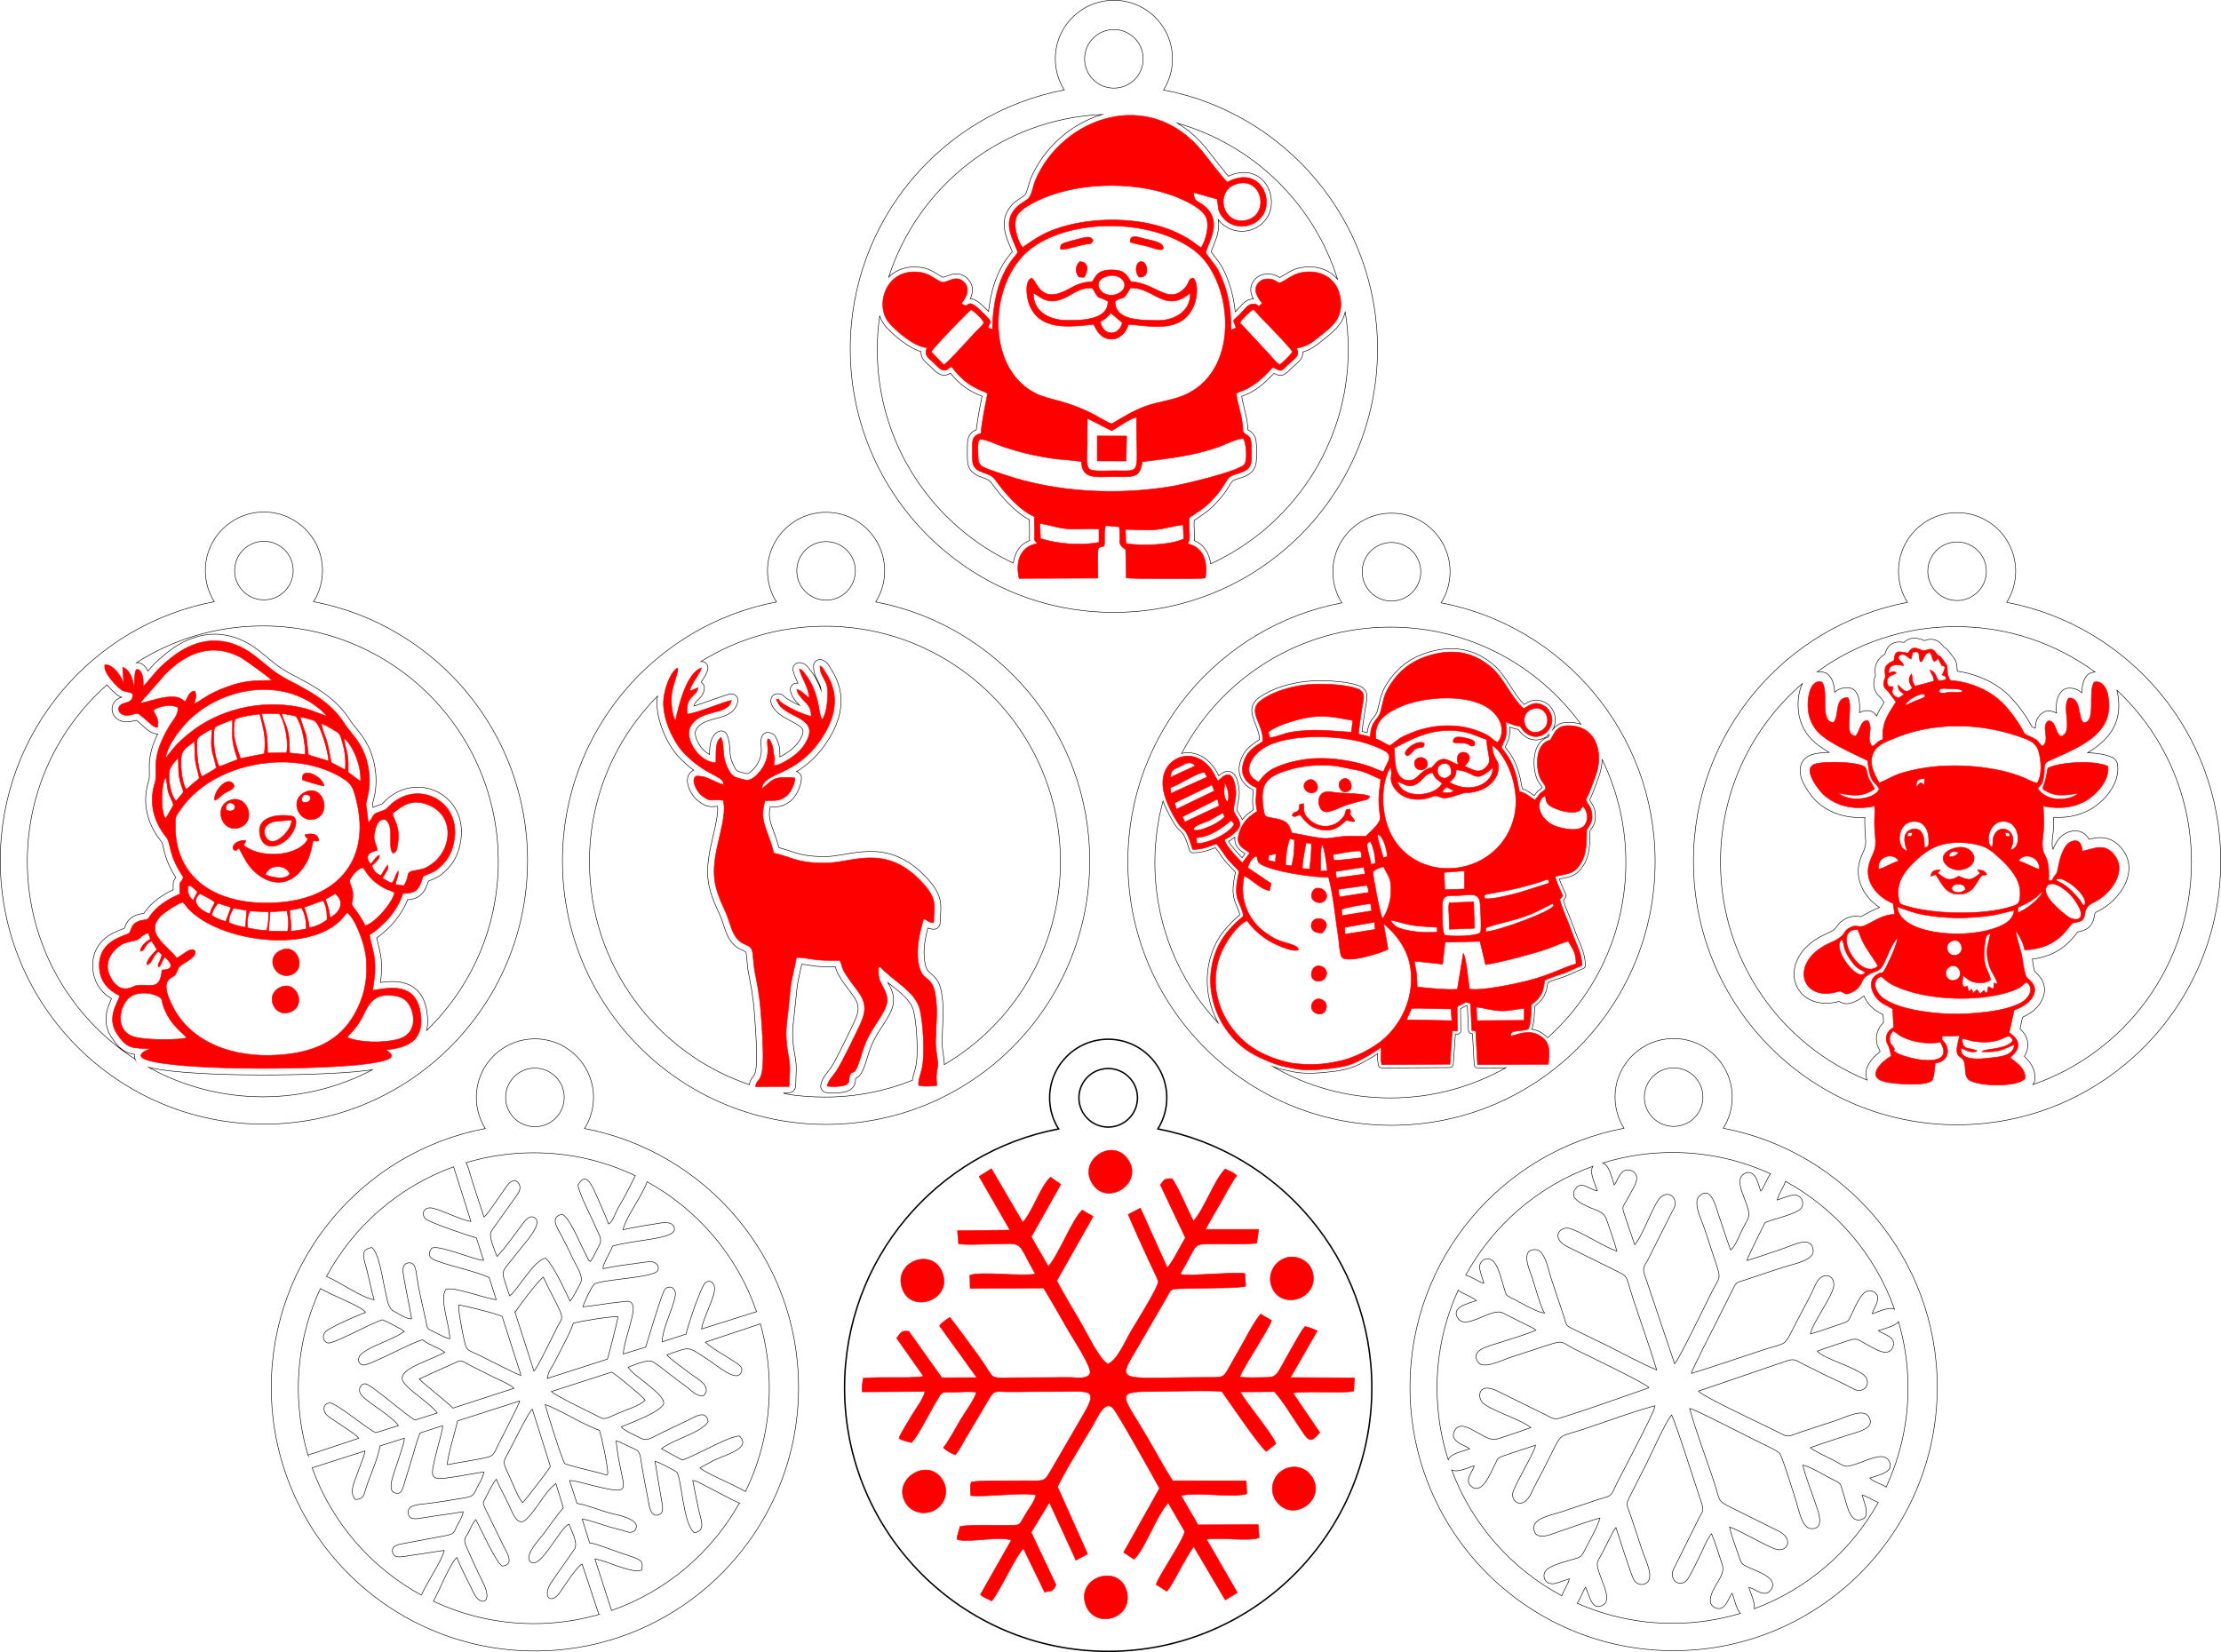
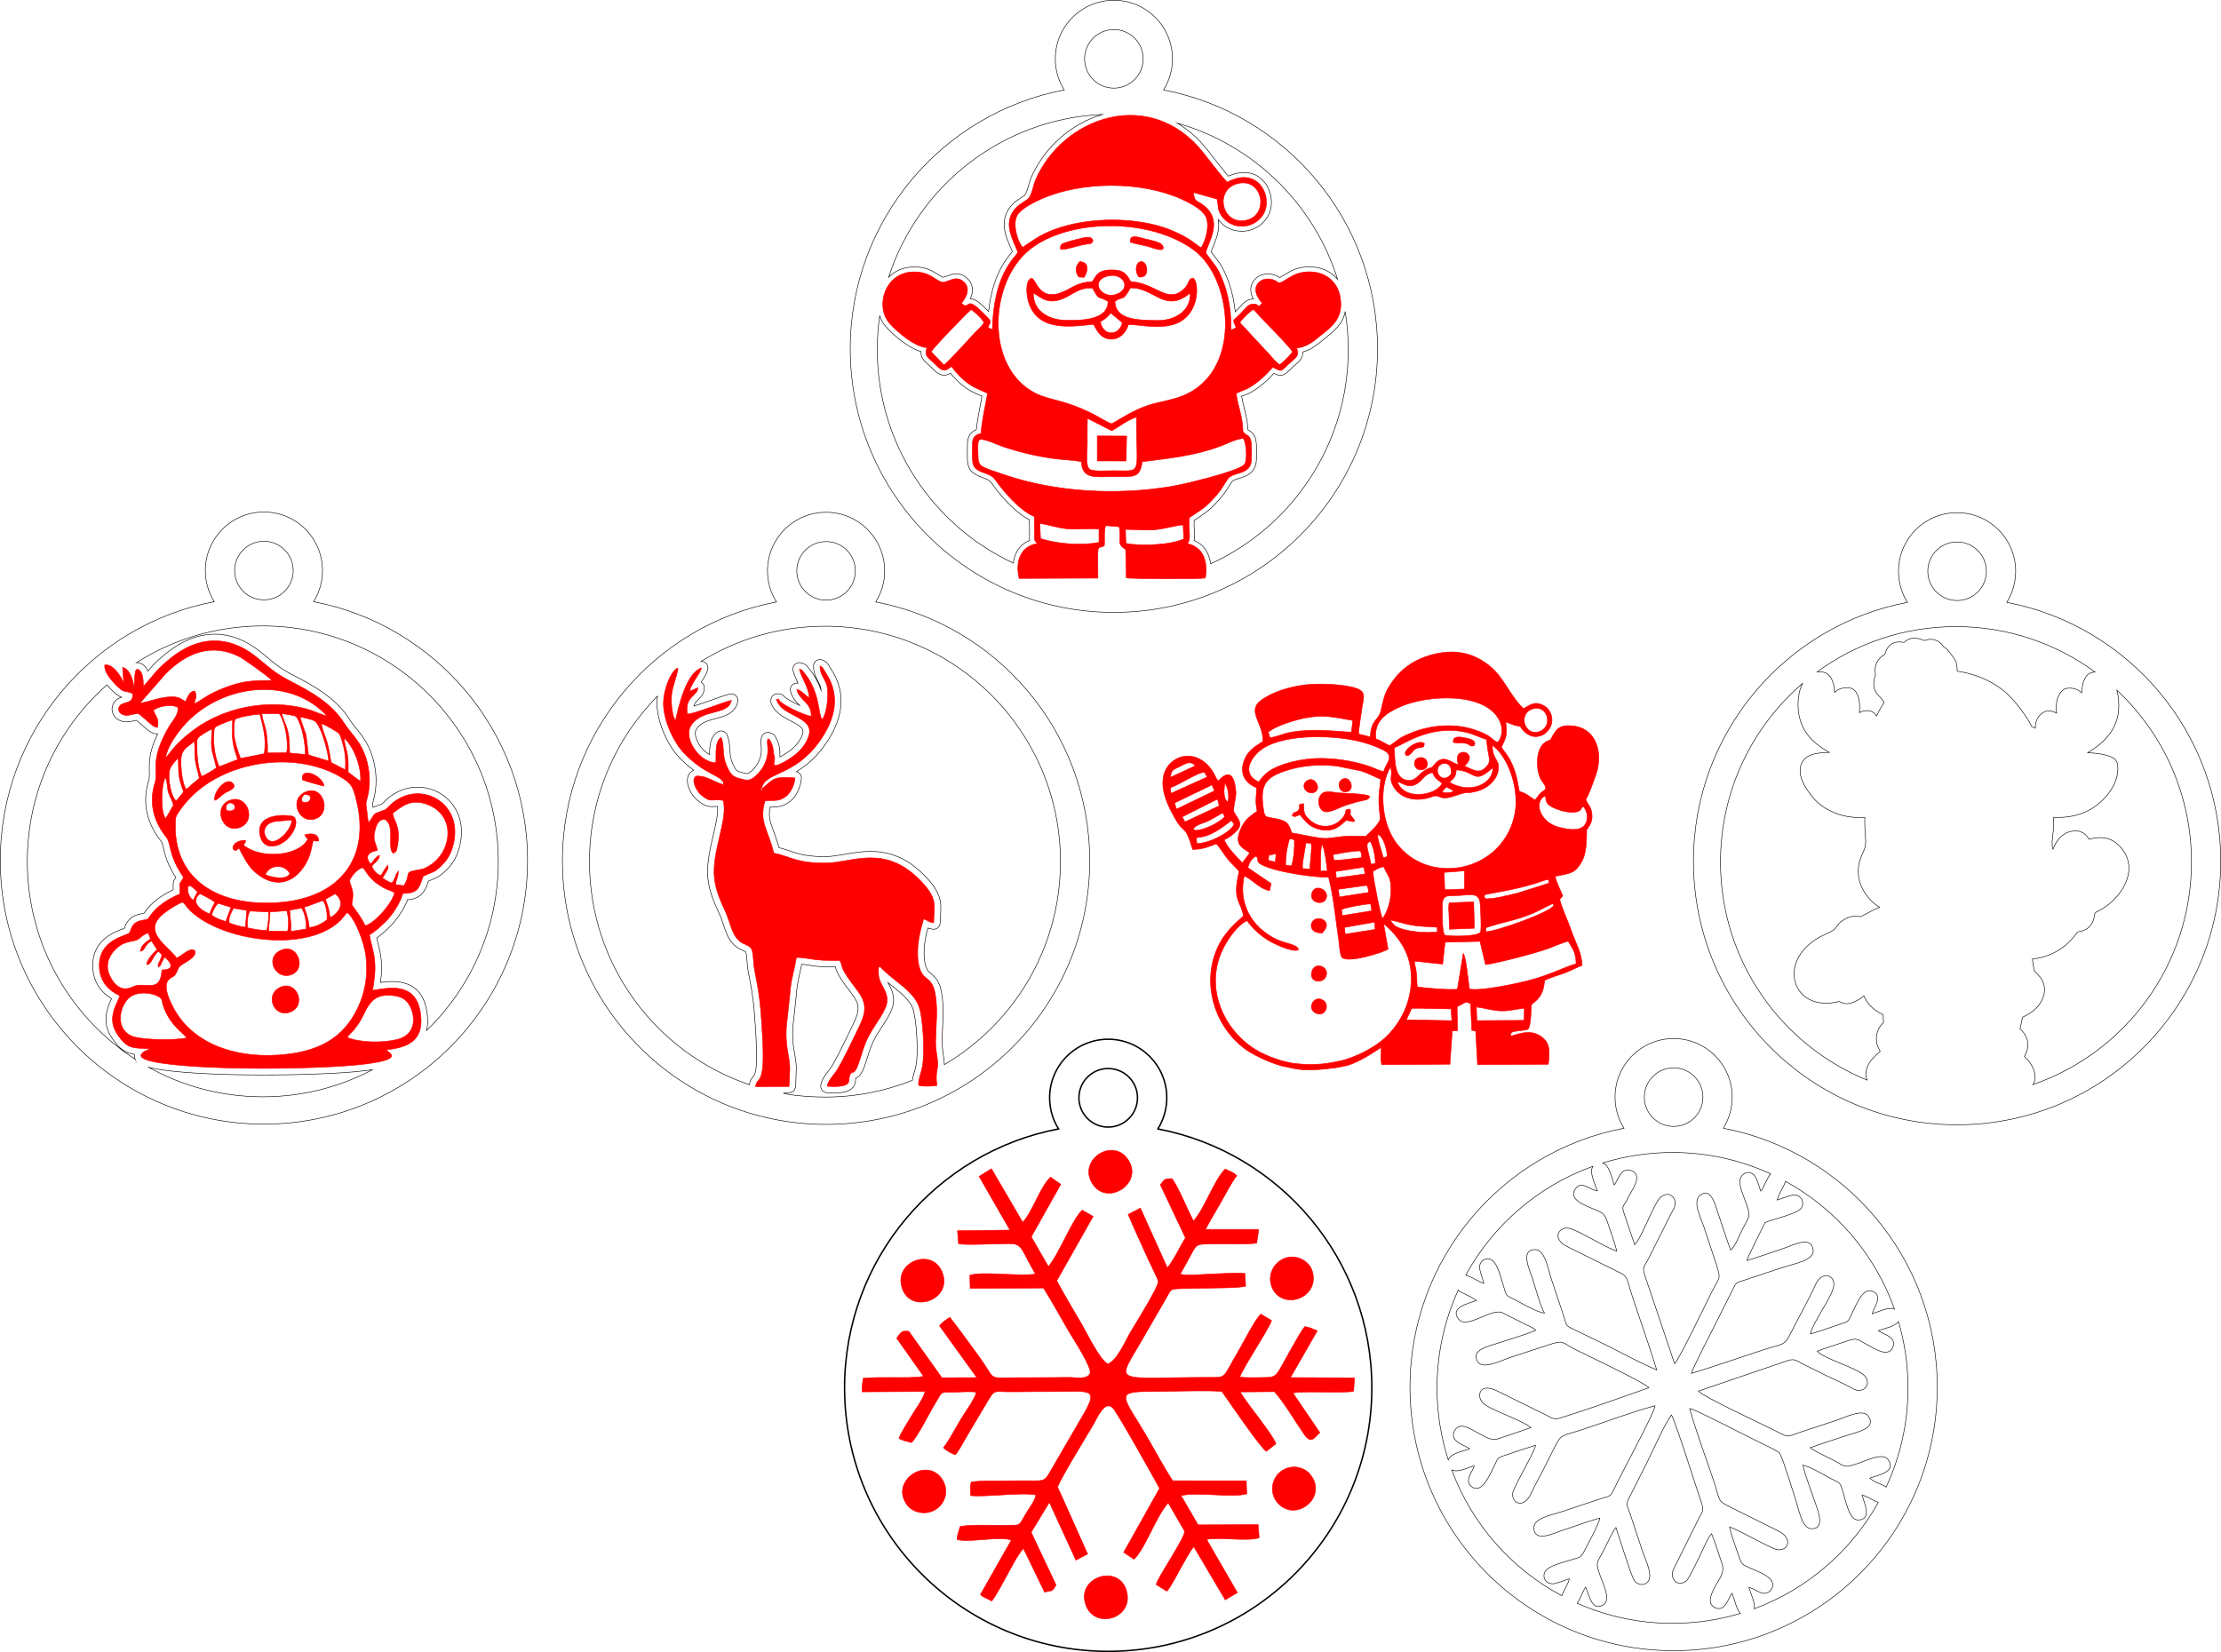
<svg xmlns="http://www.w3.org/2000/svg" xml:space="preserve" width="308.876mm" height="229.814mm" version="1.1" style="shape-rendering:geometricPrecision; text-rendering:geometricPrecision; image-rendering:optimizeQuality; fill-rule:evenodd; clip-rule:evenodd" viewBox="0 0 31309.9 23295.58">
  <defs>
    <style type="text/css">
   
    .str2 {stroke:black;stroke-width:20.27;stroke-miterlimit:22.926}
    .str0 {stroke:black;stroke-width:7.72;stroke-miterlimit:22.926}
    .str1 {stroke:red;stroke-width:7.72;stroke-miterlimit:22.926}
    .fil0 {fill:none}
    .fil1 {fill:red}
   
  </style>
  </defs>
  <g id="Layer_x0020_1">
    <path class="fil0 str0" d="M22515.92 16790.66c-101.13,-8.31 -219.28,-152.95 -309.08,-24.59 -93.42,133.47 104.06,213.34 171.91,245.62 131.03,62.32 229.43,67.36 268.94,184.62 47.29,140.43 109.18,304.05 145.28,445.1 -171.56,-51.59 -537.51,-294.38 -673.93,-321.37 -140.34,-27.78 -255.35,143.37 -23.25,259.25l680.18 336.88c186.84,91.55 136.43,63.36 239.02,375.01 112.05,340.28 235.77,684.79 340.33,1026.25 -238.8,-100.34 -456.98,-222.04 -685.88,-337.2l-512.21 -248.68c-90.34,-41.56 -76.39,-61.62 -116.86,-185.06 -55.75,-169.9 -112.17,-339.88 -169.87,-509.15 -42.08,-123.46 -88.13,-410.33 -220.91,-416.73 -227.7,-11 -84.54,292.04 -50.33,394.28 36.66,109.54 121.64,428.17 174.59,499.25 -98.32,0.15 -362.59,-163.39 -472.23,-214.15 -86.13,-39.88 -71.32,-60.93 -109.66,-177.11 -41.59,-126 -88.44,-364.79 -210.35,-372.65 -77.58,-5 -122.74,61.99 -123.59,113.2 -0.99,60.47 45.7,167.91 60.7,232.57 -64.92,-14.52 -167.45,-92.64 -255.95,-115.07 386.98,-708.03 1024.44,-1259.44 1793.19,-1535.43 -56.01,82 27.05,234.98 59.95,345.16zm-1959.66 1403.08c17.44,15.31 38.03,27.71 59.08,36.82 45.39,19.63 158.74,76.48 199.15,108.31 -120.21,43.15 -376.3,96.1 -255.49,258.32 118.15,158.64 473.57,-166.19 625.35,-83.44l313.74 157.71c53.32,27.86 117.84,50.08 153.55,85.94 -150.96,64.8 -346.11,119.34 -505.33,172.94 -139.93,47.12 -423.09,98.12 -315.69,270.59 73.59,118.13 330.82,-17.41 469.87,-63.49 174.02,-57.67 348.74,-113.77 522.85,-171.22 231.42,-76.28 179.27,-40.57 386.69,63.54 130.9,65.74 995.95,477.6 1035.23,538.5 -415.9,145.35 -841.03,300.03 -1261.96,429.67 -85.47,26.33 -119.39,-13.09 -190.46,-46.54l-681.15 -334.88c-258.62,-131.86 -298.8,71.01 -209.32,163.37 101.18,104.44 526.07,228.99 678.71,350.32 -148.02,53.54 -300.25,103.33 -449.59,153.56 -121.81,40.97 -197.43,-28.67 -326.4,-94.86 -63.13,-32.41 -230.87,-152.18 -301.88,-10.4 -77.94,155.63 163.27,200.5 214.72,252.38 -102.22,36.25 -268.37,62.16 -301.86,154.3 -102.52,-319.8 -158.11,-660.62 -158.11,-1014.47 0,-491.25 106.79,-957.51 298.3,-1376.99zm-91.58 2532.34c78.89,43.62 222.09,-27.19 316.73,-57.83 -10.03,72.4 -158.43,216.41 -26.6,301.38 148.21,95.51 255.59,-198.48 322.2,-324.51 35.34,-66.79 21.17,-84.38 121.6,-117.71 149.32,-49.52 299.23,-102.01 449.16,-149.08 -7.39,56.84 -125.63,271.77 -158.45,334.58 -30.54,58.43 -157.01,287.43 -164.51,342.48 -18.97,139.23 154.27,230.93 260.16,2.15 54.22,-117.13 114.01,-221.75 173.67,-337.51 58.27,-113.06 112.8,-227.59 170.64,-338.95 85.7,-164.87 90.75,-128.46 390.34,-227.37 322.34,-106.43 689.66,-245.72 1011.97,-331.71 -1.81,90.22 -483.57,969.28 -588.38,1198.03 -42.65,93.09 -83.64,81.21 -206.14,122.09 -173.96,58.04 -347.79,116.42 -521.67,174.71 -140.79,47.17 -403.83,88.93 -392.54,236.04 15.49,201.8 278.24,66.98 408.95,24.39 169.3,-55.21 351.83,-125.79 521.43,-171.72 -13.78,90.01 -170.83,370.14 -225.86,478.01 -46.04,90.37 -76.87,78.09 -183.5,113.31 -123.73,40.86 -360.83,86.49 -376.82,202.03 -12.4,89.68 55.89,135.33 120.83,133.48 57.19,-1.62 169.38,-51.1 234.74,-70.15 -8.31,64.12 -77.3,156.13 -104.95,239.37 -711.86,-379.74 -1269.19,-1011.11 -1553.01,-1775.52zm1768.5 1880.61c54.16,-75.07 88.26,-189.47 119.87,-225.92 54.18,116.95 88.24,351.77 251.92,246.91 108.15,-69.28 -4.99,-287.79 -50.35,-418.92 -68.32,-197.48 -39.53,-164.71 60.32,-362.01 34.69,-68.56 121.57,-259.32 165.01,-307.72 42.93,120.96 206.7,661.19 257.09,744.67 32.23,53.48 116.37,84.77 180.14,33.61 104.48,-83.8 -23.17,-324.88 -69.09,-462.71 -56.51,-169.7 -110.79,-340.35 -168.83,-509.51 -39.82,-116.09 -62.33,-124.78 -17.17,-215.62l257.06 -508.08c78.86,-157.52 250.04,-550.66 344.97,-669.36 74.9,152.75 335.05,985.37 422.7,1240.53 39.65,115.43 9.64,125.81 -29.19,199.95l-333.31 671.31c-34.04,69.08 -70.34,115.96 -36.28,195.3 27.72,64.59 108.86,96.42 186.98,29.21 35.95,-31 148.33,-269.77 176.93,-326.21 49.78,-98.26 119.57,-274.95 176.63,-335.78 53.9,130.13 103.51,295.23 148.77,431.39 40.36,121.42 -48.18,215.14 -99.12,314.16 -30.24,58.82 -137.44,235.99 1.06,298.66 148.14,67.03 190.24,-159.14 239.26,-203.92 34.27,87.03 57.09,221.23 115.83,283.68 -302.96,91.01 -624.04,140.16 -956.65,140.16 -478.62,0 -933.53,-101.44 -1344.54,-283.79zm2497.99 77.79c11.99,-86.56 -49.57,-208.98 -76.36,-299.15 78.23,4.96 221.35,161.45 312.06,30.01 116.97,-169.58 -222.38,-265.2 -321.99,-316.58 -65.31,-33.68 -89.73,-32.31 -120.43,-123.56 -42.19,-125.34 -118.78,-321.95 -142.83,-443.97 157.22,52.46 565.91,299.79 673.26,319.2 152.46,27.55 224.68,-154.33 22.86,-258.29l-679.59 -337.98c-196.26,-97.91 -142.08,-80.32 -240.27,-374.07 -109.73,-328.35 -247.4,-690.16 -338.69,-1019.45 76.66,9.54 813.64,395.79 1025.83,497.3 44.42,21.22 226.05,104.63 247.15,141.12 45.71,79.14 186.13,540.82 220.59,645.53 43.64,132.48 87.64,403.77 218.14,411.15 213.11,12.02 89.18,-273.69 55.34,-375.28 -51.99,-155.92 -137.58,-368.31 -171.02,-521.89 144.67,36.98 320.78,158 461.94,223.57 84.99,39.49 71.02,63.1 109.33,178.55 43.23,130.31 82.08,374.93 209.87,372.33 192.95,-3.91 91.1,-225.5 53.52,-350.19 50.9,3.47 144.02,70.69 229.39,101.69 -382.81,686.74 -1002.18,1223.56 -1748.11,1499.97zm1858.76 -1716.92c-72.47,-46.12 -182.44,-71.26 -230.57,-125.64 128.56,-42.79 374.57,-89.62 260.86,-256.84 -73.34,-107.87 -292.97,4.05 -419.37,47.15 -221.02,75.35 -177.74,47.51 -366.11,-47.9 -61.81,-31.31 -275.84,-133.7 -315.12,-170.3 166.66,-61.31 340.03,-113.78 508.48,-171.3 140.98,-48.11 428.43,-95.14 313.24,-270.08 -77.47,-117.67 -320.14,11.28 -455.68,55.77 -174.27,57.2 -348.63,113.91 -522.53,172.25 -106.26,35.64 -144.85,68.99 -222.07,31.56 -60.91,-29.55 -109.52,-55.26 -169.84,-84.9 -175.56,-86.2 -974.57,-460.69 -1028.61,-531.42l1265.29 -432.43c93.08,-29.51 126.58,9.31 191.41,41.54l339.75 169.12c117.03,56.28 227.15,104.82 341.83,164.87 46.71,24.47 112.22,74.72 190.62,29.93 60.5,-34.57 77.25,-121.88 15.46,-187.83 -107.62,-114.84 -572.67,-238.76 -669.56,-348.53 140.76,-52.74 288.29,-97.25 430.75,-146.77 149.21,-51.86 144.26,-6.92 327.06,84.27 53.68,26.8 245.53,155.16 307.81,7.81 63.62,-150.51 -145.94,-182.85 -202.88,-235.6 88.44,-30.63 230.84,-57.21 283.42,-127.17 87.02,296.75 133.91,610.69 133.91,935.6 0,499.03 -110.27,972.26 -307.57,1396.84zm115.77 -2510.91c-86.43,-29.22 -220.98,38.05 -312.97,68.94 16.43,-81.34 161.16,-247.36 10.86,-314.79 -150.48,-67.54 -238.17,202.55 -308.63,335.31 -39.47,74.36 -21.2,82.77 -127.65,116.95 -146.61,47.07 -299.55,106.06 -445.92,147.12 28.45,-156.97 318.89,-537.79 330.34,-683.21 12.11,-153.81 -166.81,-216.88 -262.98,-2.96 -110.11,244.96 -228.89,441.56 -345.22,676.39 -91.36,184.43 -116.03,145.4 -383.96,233.1 -337.57,110.47 -677.12,228.59 -1016.03,332.97 4.52,-46.46 305.29,-630.06 333.06,-685.01l259.42 -517.37c46.8,-97.41 54.18,-77.69 190.12,-124.08 173.94,-59.36 347.68,-116.05 522.24,-173.28 141.44,-46.36 424.12,-94.62 412.69,-234.09 -17.77,-217.18 -275.54,-77.44 -416.02,-29.6 -171.21,58.3 -347.61,119.68 -520.29,172.35 3.6,-26.94 251.99,-528.81 257.06,-536.28 117.72,-50.86 461.63,-122.56 513.87,-207.86 40.55,-66.17 8.37,-155.14 -65.5,-176.63 -66.7,-19.4 -195.08,40.72 -277.61,67.3 27.36,-89.89 58.24,-133.74 94.32,-205.79 8.39,-16.76 17.14,-37.22 23.15,-58.97 709.12,388.42 1260.94,1028.19 1535.66,1799.47zm-1745.5 -1904.83c-60.91,77.01 -96.94,207.27 -139.15,243.61 -21.86,-61.63 -48.37,-167.27 -85.61,-216.02 -36,-47.12 -102.63,-69.69 -166.98,-14.32 -97.48,83.89 5.96,278.49 50.89,411.21 61.6,181.96 42.95,168.3 -52.97,351.64 -34.99,66.9 -113.18,268.13 -169.63,298.39 -59.17,-161.08 -112.4,-328.38 -167.62,-491.23 -43.17,-127.3 -107.4,-411.91 -265.96,-277.88 -107.65,91.01 17.26,323.08 62.54,459.1 56.52,169.82 112.51,339.64 168.21,509.71 72.07,220.08 45.54,179.38 -61.14,388.31 -58.38,114.27 -457.63,947.11 -525.22,1016.34l-426.43 -1264.97c-31.73,-98.55 8.73,-122.57 45.05,-192.86l336.59 -669.64c26.28,-51.63 78.07,-112.81 39.39,-196.67 -33.47,-72.57 -119.38,-88.46 -188.92,-27.33 -103.96,91.37 -245.53,532.23 -368.03,673.01 -50.95,-145.06 -100.47,-293 -149.24,-438.86 -34.62,-103.5 -13.75,-99.5 26.33,-170.5 28.54,-50.58 48.38,-91.2 77.11,-141.83 31.88,-56.28 152.64,-239.77 -7.6,-296.34 -148.99,-52.59 -187.6,156.15 -236.29,203.99 -38.16,-110.61 -67.92,-278.33 -160.91,-309.67 310.67,-96.21 640.84,-148.04 983.14,-148.04 493.38,0 961.6,107.75 1382.48,300.85zm-1366.76 -668.49c228.08,0 412.95,-184.88 412.95,-412.95 0,-228.07 -184.87,-412.95 -412.95,-412.95 -228.07,0 -412.95,184.88 -412.95,412.95 0,228.07 184.88,412.95 412.95,412.95zm699.73 25.7c1718.13,326.88 3016.84,1836.93 3016.84,3650.31 0,2052.58 -1663.96,3716.55 -3716.57,3716.55 -2052.59,0 -3716.57,-1663.96 -3716.57,-3716.55 0,-1813.41 1298.76,-3323.48 3016.94,-3650.28 -80.07,-126.96 -126.27,-277.7 -126.27,-438.68 0,-456.13 369.76,-825.91 825.9,-825.91 456.13,0 825.91,369.78 825.91,825.91 0,161.36 -46.26,311.92 -126.18,438.65z" />
    <g id="_1710491233872">
      <path class="fil1 str1" d="M4264.05 10997.73c23.6,10.48 280.08,85.14 305.34,87.08 -18.31,-144.26 -339.17,-287.66 -305.34,-87.08zm-1237.02 287.4c47.88,-11.93 92.28,-74.33 153.02,-108.83 43.31,-24.6 173.07,-66.58 95.4,-137.1 -94.83,-86.07 -273.45,138.72 -248.42,245.93zm1128.27 391.97c26,-66 30.05,-157.87 -49.47,-171.04 -156.85,-25.97 -475.7,-7.72 -445.75,240.75 38.02,315.55 393.95,187.26 495.22,-69.71zm-43.62 -114.64c8.07,117.9 -173.22,315.34 -282.52,302.05 -116.99,-14.24 -185.35,-272.83 94.78,-286.33l187.74 -15.72zm-121.21 1826.3c-271.96,86.1 -122.37,420.15 98.99,360.59 235.66,-63.4 119.97,-429.9 -98.99,-360.59zm-11.89 522.69c-257.82,83.33 -131.54,439.14 102.03,362.68 244,-79.87 115.58,-433.03 -102.03,-362.68zm326.94 -2743.61c-242.72,107.33 -88.03,456.97 141.55,377.7 231.69,-80 111.03,-489.37 -141.55,-377.7zm-18.89 37.58c126.6,-12.63 100.55,89.7 46.2,105.18 -79.38,22.62 -111.23,-35.38 -46.2,-105.18zm-1036.3 75.68c-251.32,80.11 -129.89,469.8 120.92,389.97 249.26,-79.32 127.49,-469.15 -120.92,-389.97zm-58.74 144.3c-27.18,-94.63 53.9,-129.2 99.97,-87.08 52.49,47.98 3.13,123.79 -99.97,87.08zm1299.55 431.04c0.92,-105.34 -103.61,-110.99 -194.83,-84.33 1.66,2.98 3.37,7.09 4.55,9.14 1.18,2.01 3.28,6.43 4.77,8.84l22.42 30.51c1.24,1.59 4.91,9.1 5.83,7.17 0.89,-1.94 4.49,4.36 5.78,7.16 -136.54,246.58 -668.89,278.27 -903.2,84.99 14.75,-63.59 19.34,-1.39 25.82,-70.83 -176.71,-1.23 -208,125.41 -155.17,139.19 42.42,11.04 21,-13.95 64.58,-25.71 66.32,132.41 126.58,243.43 211.03,322.6 219.81,206.06 496.28,225.34 691.85,-50.92 86.45,-122.1 104.55,-212.66 140.45,-382.44 29.65,5.54 37.62,13.4 76.12,4.62zm-404.52 464.13c-58.04,97.86 -261.1,49.61 -345,14.01 48.12,-146.91 278.76,-157.36 345,-14.01zm-2609.17 -2944.3c-23.67,130.87 216.12,345 247.55,359.88 44.45,21.04 105.48,16.79 144.5,46.96 15.48,139.79 -117.35,112.68 -168.52,156.98 -66.93,57.98 -12.04,165.8 119.97,143.81 144.14,-24 97.19,-51.84 214.15,45.9 80.13,66.96 131.7,130.17 185.56,125.6 25.56,-130.02 -27.45,-148.98 -58.54,-241.62 84.92,-60.14 252.1,-87.8 343.56,-40.35 20.3,96.63 -70.22,185.23 -117.73,265.09 -287.52,483.16 -148.1,624.61 -204.38,802.9 -95.4,302.23 0.99,566.91 163.63,767.63 67.8,83.68 21.9,246.21 239.53,560.08 -58.59,140.07 -53.12,-4.25 -52.05,237.4 -184.61,78.12 -327.39,180.3 -414.2,302.62 -44.15,62.17 -26.1,51.44 -113.49,67.4 -167.79,30.63 -149.1,141.08 -185.07,180.08 -38.02,41.23 -426.65,88.89 -421.93,462.93 2.84,225.49 136.46,348.47 289.91,421.6 -34.41,106.7 -186.85,310.18 -42.5,531.32 145.89,223.5 214.46,202.56 468.26,215.95 -11.03,8.15 -305.34,104.7 35.4,179.51 600.98,131.91 2373,114.59 2998.95,35.5 547.52,-69.21 339.75,-151.58 293.59,-200.91 333.66,-32.24 547.33,-148.12 480.54,-537.46 -71.49,-416.76 -436.06,-338.42 -670.55,-300.22 20.97,-157.92 42.89,-248.09 28.72,-417.78 -11.88,-142.25 -57.72,-248.05 -73.79,-367.62 77.35,-35.78 234.77,-184.17 285.36,-247.88 71.72,-90.33 144.94,-202.3 186.27,-333.34 212.22,-0.28 228.64,-76.66 284.63,-241.25 142.21,-69.48 152.3,-46.56 259.58,-151.81 64.78,-63.56 118.96,-138.87 152.72,-248.11 178.49,-577.46 -345.24,-905.11 -731.1,-706.81 -151.16,77.69 -176.51,154.44 -227.79,173.11 -185.42,67.5 -113.53,30.74 -219.65,176.3 -19.57,-43.78 -18.58,-119.24 -27.54,-174.88 -15.31,-94.97 -15.61,-89.38 7.87,-179.38 29.43,-112.91 37.38,-239.53 22.44,-359.59 -48.52,-389.41 -242.54,-518.82 -342.42,-678.1 -186.79,-297.93 -475.74,-453.3 -791.38,-616.97 -216.76,-112.39 -298.1,-205.7 -472.27,-341.22 -385.08,-299.65 -799.48,-278.07 -1177.99,22.54 -71.42,56.73 -154.03,128.41 -210.08,190.63 -34.12,37.88 -159.81,195.71 -187.14,212.95 -0.34,-67.48 0.38,-173.7 -51.15,-221.78 -89.56,-83.62 -61.79,157.72 -80.37,250.3 -8.01,-116.42 -58,-266.09 -159.3,-294l16.06 223.13c-38.19,-93.32 -149.66,-275.48 -267.79,-257.04zm849.19 133.13c297.61,-304.99 661.09,-455.59 1066.91,-240.16 33.06,17.56 401.09,274.75 438.42,324.65 -255.2,1.64 -397.5,6.11 -627.14,90.3 -306.15,112.28 -341.98,184.62 -469.56,241.21 18.94,-78.39 44.24,-91.08 13.28,-180.1 -83.23,0.9 -96.79,79.87 -133.21,146.47 -55.11,-22.6 -62.51,-54.9 -147.96,-64 -161.57,-17.19 -361.27,67.09 -496.67,88.91l355.92 -407.27zm6.96 1175.21c36,-207.48 245.28,-454.21 356.65,-556.48 540.1,-495.9 1425.74,-571.63 1921.49,-31.32 -83.23,-18.29 -188.59,-72.65 -293.32,-100.81 -536.38,-144.31 -1149.19,-26.94 -1586,295.63 -292.51,215.99 -338.71,346.42 -398.82,392.98zm1706.53 -70.14l-268.76 3.4c7.13,-366.85 -64.3,-396.72 -80.7,-556.68l245.21 1.53c75.25,90.47 139.69,407.05 104.26,551.75zm265.14 25.22l-222.03 -21.77c-6.26,-126.06 2.31,-188.67 -27.24,-311.51 -22.07,-91.73 -68.59,-168.89 -85.08,-245.06 29.17,5.06 191.88,26.89 202.35,41.22 1.16,1.56 4.23,5.23 5.6,7.19 1.37,1.97 3.8,5.19 5.25,7.41 81.29,125.51 122.38,383.21 121.15,522.53zm42.66 5.43c-55.8,-442.39 2.56,-144.76 -119.14,-535.5 49.58,5.01 160.07,33.72 201.4,52.89 93.04,43.14 203.35,469.18 204.01,569.01l-286.27 -86.41zm-1258.03 165.37c-55.03,-120.94 -81.71,-279.83 -76.05,-432.84 4.37,-118.16 -2.75,-121.41 92.59,-161.4 57.77,-24.22 111.66,-48.35 171.13,-64.8 5.15,98.25 -10.62,185.66 4.32,295.86 15.24,112.28 39.93,169.45 68.68,262.61l-260.67 100.57zm1577.88 -58.98c-65.76,-407.56 -75.61,-290.06 -140.6,-548.32 64.8,20.19 124.65,56.59 175.24,88.06 70.57,43.89 83.56,39.32 112.1,130.99 45.39,145.78 65.66,265.5 53.45,433.08l-200.2 -103.81zm-1824.59 196c-47.95,-92.86 -67.96,-295.04 -67.34,-411.72 0.55,-107.63 -8.14,-124.24 65.49,-171.76 41.93,-27.04 97.89,-65.59 149.06,-84.16 -26.48,341.5 -1.83,263.26 59.76,547.34 -26.62,23.72 -176.35,112.3 -206.97,120.29zm2240.33 68.79c-49.58,-25.63 -122.52,-92.35 -175.56,-126.65 10.52,-305.14 -38.25,-301.9 -59.36,-484.59 121.16,101.19 247.35,378.62 234.92,611.23zm-1771.53 -874.3c77,-35.92 255.32,-66.65 351.09,-72.7 49.32,189.71 93.07,336.19 63.2,558.8l-335.87 66.73c-61.36,-180.97 -123.12,-321.6 -78.42,-552.83zm-687.33 986.76c-56.81,-78.45 -76.75,-296.6 -73.54,-411.26 5.1,-182.57 126.02,-188.76 187.39,-270.83 12.68,81.39 2.81,191.11 16.63,285.06 13.76,93.43 39.48,156.64 54.97,241.18 -32.69,36.15 -62.32,50.32 -94.12,79.29 -36.83,33.52 -54.15,55.21 -91.33,76.55zm-145.68 163.7c-62.52,-68.44 -91.12,-216.71 -95.87,-331.46 -5.03,-121.28 24.64,-160.26 128.6,-275.73 11.78,146.23 -7.13,215.05 36.9,363.93 40.14,135.76 62.07,93.59 -20.57,191.02 -11.7,13.8 -12.13,16.65 -21.78,27.36l-27.28 24.89zm-145.7 248.88c-72.72,-90.21 -63.94,-479.37 0,-579.12 25.6,48.39 22.31,148.69 41.63,211.8 21.59,70.54 57.17,119.43 71.16,175.27 -16.97,32.91 -90.97,165.63 -112.79,192.05zm3058.99 841.89c16.91,-38.67 71.69,-109.77 78.66,-143.14l-5.29 -41.45c-21.61,20.64 -78,121.42 -94.44,146.96 -60.76,-14.78 -107.37,-70.59 -128.43,-134.3 31.05,-41.72 109.9,-89.3 106.75,-150.9 -61.37,20.63 -77.68,89.87 -126.7,118.35 -9.26,-9.35 -10.31,-4.96 -23.64,-29.39 -74.4,-136.25 117,-155.31 120.24,-156.62 -13.12,-100.92 -68.11,-131.71 -36.06,-268.39 20.1,-85.75 47.9,-178.03 145.87,-168.6 142.06,85.65 28.63,387.87 109.26,473.77 56.83,-9.39 55.69,-54.43 66.55,-115.7 47.45,-267.74 -64.15,-354.24 -69.38,-447.35 128.09,-90.99 250.69,-213.45 493.32,-121.46 393.93,149.3 350.63,645.37 41.22,851.69 -104.84,69.9 -125.04,57.67 -252.14,84.19 -106.35,22.18 -33.15,74.1 -125.83,208.23l-113.94 -15.02c-1.13,-66.06 39.06,-96.73 36.26,-190.9l-30.18 46.89c-17.62,43.51 -21.44,72.53 -58.03,120.37 -55.97,-11.77 -90.15,-45.44 -134.08,-67.22zm-1529.33 -1634.6c345.58,-20.2 684.05,57.23 932.01,202.92 160.68,94.39 180.13,133.95 230.95,339.94 211.08,855.5 -288.54,1467.31 -1333.33,1440.33 -700.02,-18.08 -1220.92,-376.7 -1221.02,-1079.02 -0.02,-139.37 2.67,-138.11 67.33,-231.46 286.92,-414.11 797.95,-641.96 1324.06,-672.7zm1250.61 1485.35c47.83,41.99 56.7,109.39 188.07,214.2 29.59,23.6 74.59,52.6 118.29,75.97 46.97,25.11 95.58,33.26 141.83,63.51 -21.11,138 -288.85,444.56 -416.17,465.19 -19.23,-56.15 -82.7,-149.94 -116.91,-198.17 -106.85,-150.75 -59.19,-50.45 -53.46,-231.84 3.55,-112.19 -68.74,-176.38 -35.67,-232.33 33.83,-57.28 104.22,-141.18 174.03,-156.53zm-2454.62 254.78c31.97,-10.93 87.51,53.22 125.8,87.8l-61.26 118.68c-47.57,-30.39 -103.26,-133.7 -64.54,-206.48zm2067.45 113.34c152.14,124.11 51.92,276.17 -74.1,338.13 -11.74,-121.99 -27.61,-154.08 -64.76,-259.28l138.86 -78.85zm-1767.15 284.52c-82.8,-23.99 -303.47,-154.67 -140.31,-284.62 38.27,14.79 180.45,93.02 210.82,119.22 -25.36,63.76 -54.02,88.32 -70.51,165.4zm223.92 106.42c-67.23,-15.41 -152.25,-51.18 -198.58,-89.71 10.06,-57.75 52.81,-128.3 89.3,-166.67l183.31 57.03 -74.04 199.35zm1104.73 -200.48c88.49,-24.71 195.72,-74.78 267.18,-92.53 44.85,62.14 61.15,183.75 54.72,270.78 -56.83,44.81 -155.42,100.82 -250.31,108.16 -9,-102.25 -39.42,-198.96 -71.6,-286.41zm-204.01 41.53l167.12 -29.87c49.54,69.4 71.32,201.41 66.43,295.67l-217.79 34.04c6.47,-136.41 -9.79,-189.29 -15.76,-299.83zm-624.13 240.08c-61.76,-4.76 -173.54,-37.53 -228.89,-61.57 -12.87,-83.22 31.89,-149.65 60.6,-206.25l187.83 30.89 -19.54 236.94zm29.79 8.56c-5.94,-79.12 -1.7,-175.32 33.61,-236.11l263.39 11.81c4.18,101 -6.24,167.37 -25.41,259.52 -70.12,6.59 -200.99,-19.01 -271.59,-35.21zm-913.44 -361.64c78.41,74.59 48.07,83.47 201.58,199.25 481.26,362.98 1569.11,501.82 2021.81,57.44 37.01,-36.33 54.33,-70.95 95.53,-110.37 109.28,80.23 238.15,415.28 262.96,610.7 35.39,278.89 -13.18,528.92 -119.64,746.43 -195.63,399.72 -522.53,609.33 -1102.05,651.37 -661.47,47.97 -1238.91,-180.95 -1495.25,-671.72 -207.7,-397.62 -26.01,-403.74 17.58,-447.03 41.34,-41.04 38.07,-98.3 81.95,-136.57 54.43,-47.48 247.11,-124.43 205.92,-217.7l-36.5 -12.27c-64.65,-1.57 -159.02,97.22 -220.23,117.94 -120.45,-176.21 -525.87,-380.59 -152.87,-650.3 50.82,-36.74 176.43,-119.9 239.24,-137.17zm1478.86 411.53l-268.55 -3.72c-2.5,-43.88 20.65,-188.78 20.2,-270.14l238.03 -16.33c23.69,109.94 31.44,176.88 10.32,290.19zm-2074.7 280.25c49.33,-10.19 44.26,-29.51 74.46,-71.8 24.67,-34.54 41,-55.58 84.32,-70.85l74.53 118.21c-37.28,38.44 -151.05,149.33 -143.88,214.18 74.77,-4.37 78.44,-127.71 166.48,-187.34l46.14 46.21c-14.88,85.74 -51.83,115.15 -52.26,148 -0.36,26.75 -4.66,6.16 6.12,25.29 32.31,-20.83 28.48,-30.75 44.89,-67.76l40.1 -71.48c36.58,22.82 196.05,178.6 -37.67,181.71 -23.65,317.87 -192.87,181.48 -374.42,223.11 -33.9,7.76 -221.7,148.49 -360.79,-139.57 -88.62,-183.47 24.26,-337.63 124.28,-413.37 69.81,-52.85 120.66,-62.5 222.55,-83.07 90.4,-18.26 94.23,-86.41 196.87,-106.53l29.31 82.45c-52.36,33.33 -142.92,98.06 -141.01,172.6zm653.59 1223.51c-170.59,32.85 -579.34,30.13 -743.36,-15.91 -228.31,-64.08 -241.11,-336.39 -104.7,-516.27 97.25,-128.26 317.45,-120.2 445.15,-54.14 68.75,35.56 43.69,54.38 71.25,134.39 94.57,274.43 281.59,379.7 331.65,451.94zm2260.79 -6.91c23.83,-39.54 60.69,-68.63 91.58,-105.26 132.71,-157.32 146.32,-266.1 226.27,-368.53 61.08,-78.21 130.71,-124.07 265.37,-121.2 139.23,2.98 226.6,35.4 281.13,117.4 99.08,149.02 128.09,438.15 -163.94,507.08 -210.52,49.69 -519.02,44.36 -700.41,-29.49z" />
      <path class="fil0 str0" d="M5746.43 12688.3c-43.4,109.12 -106.8,208.84 -179.93,300.94 -51.52,64.87 -164.9,173.51 -255.61,236.58 0.28,1.43 0.61,2.85 0.91,4.27 23.22,105.97 53.7,199.1 62.92,309.25 6.83,81.88 6.27,159.91 -2.49,241.57 -2.61,24.27 -5.76,48.49 -9.12,72.71 37.25,-5.24 74.65,-9.51 112.52,-11.74 291,-17.17 487.75,103.41 539.92,407.5 16.02,93.34 20.25,190.78 -1.35,281.07 622.94,-603.47 1010.3,-1448.68 1010.3,-2384.47 0,-1833.44 -1486.32,-3319.74 -3319.77,-3319.74 -655.75,0 -1267.1,190.16 -1781.87,518.35 40.65,-5.35 78.77,13 109.27,41.47 23.75,22.16 40.48,48.72 52.25,77.74 17.69,-21.45 35.52,-42.83 53.85,-63.18 65.2,-72.39 145.01,-140.59 221.3,-201.18 411.3,-326.67 872.97,-349.68 1292.64,-23.11 69.18,53.83 134.97,111.16 203.27,165.89 81.51,65.3 161.83,118.03 254.74,166.19 323.4,167.7 627.9,332.07 827.26,650.05 24.02,38.28 53.78,74.14 82.24,109.17 37.46,46.1 74,91.97 106.91,141.53 95.22,143.32 145.5,294.71 166.74,465.2 16.18,129.92 8.28,267.83 -24.73,394.47 -17.52,67.09 -18.68,64.59 -10.09,116.59 40.55,-20.94 90.53,-35.54 125.29,-48.03 12.96,-7.99 43.74,-42.86 56.35,-54.86 49.28,-46.91 102.88,-83.69 163.4,-114.77 158.58,-81.51 346.21,-90.02 511.92,-24.66 145.44,57.36 263.28,166.51 329.77,308.26 79.16,168.74 74.65,357.71 20.44,533.09 -34.96,113.17 -92.1,204.26 -176.39,286.94 -41.43,40.66 -82.85,77.55 -135.19,103.66 -36.68,18.29 -75.79,32.89 -114.16,49.5 -22.21,66.13 -47.27,134.62 -96.79,183.84 -53.91,53.54 -124.21,73.5 -196.72,79.93zm-493.7 2394.9c-31.39,4.63 -62.15,8.61 -91.11,12.27 -212.73,26.88 -433.49,37.89 -647.68,46.69 -284.43,11.69 -569.6,16.29 -854.24,15.49 -290.39,-0.83 -581.96,-7.06 -871.84,-24.29 -122.77,-7.31 -245.72,-16.61 -367.96,-30.2 -96.23,-10.7 -194.16,-23.86 -288.75,-44.62 -11.01,-2.41 -22.89,-5.13 -35.24,-8.24 476.62,264.58 1025.05,415.43 1608.81,415.43 559.09,0 1085.81,-138.37 1548.01,-382.53zm-3346.71 -146.65c-8.65,-17.87 -12.99,-38.28 -11.44,-61.68 0.18,-2.63 0.43,-5.2 0.73,-7.75 -35.58,-5.4 -69.79,-13.58 -100.68,-26.44 -100.53,-41.78 -167.14,-128.99 -224.92,-217.51 -77.62,-118.91 -93.82,-247.09 -57.77,-383.05 12.85,-48.46 31.35,-94.41 51.88,-140.07 2.58,-5.74 5.34,-11.65 8.14,-17.65 -162.98,-101.29 -262.09,-252.28 -264.74,-461.68 -2.23,-177.55 71.08,-321.7 217.05,-421.98 48.99,-33.64 101.89,-59.54 156.86,-81.75 20.06,-8.13 50.51,-17.72 72.66,-27.65 2.53,-6.76 4.89,-14.26 6.94,-19.8 8.99,-24.2 19.31,-46.79 33.8,-68.29 45.89,-68.1 116.89,-101.55 195.8,-115.94 11.54,-2.13 25.8,-3.89 38.55,-6.31 5.47,-7.87 10.84,-16.35 15.95,-23.55 97.44,-137.29 244.37,-237.24 396.52,-308.84 -0.21,-22.25 -0.3,-44.47 0.1,-66.57 0.62,-31.83 3.6,-59.37 22.66,-86.41 4.93,-7 10.7,-12.04 15.39,-17.95 -70.38,-108.99 -124.23,-221.63 -158.33,-348.94 -8.05,-30.04 -28.5,-137.69 -46.05,-159.32 -200.31,-247.23 -277.34,-545.57 -180,-853.97 4.91,-15.56 7.8,-31.39 9.34,-47.63 3.42,-35.68 1.16,-73.35 0.32,-109.19 -1.28,-54.43 -0.11,-107 6.91,-161.11 15.6,-120.14 57.62,-237.02 111.16,-347.33 -99.9,4.84 -176.64,-88.22 -247.24,-147.24 -13.5,-11.27 -35.04,-31.47 -52.32,-44.48 -5.02,1.31 -10.06,2.73 -14.48,3.83 -24.07,5.96 -48.16,11.01 -72.64,15.08 -59.09,9.84 -121.49,2.89 -172.78,-29.77 -48.37,-30.76 -80.9,-81.41 -83.6,-139.26 -2.45,-52.62 20.91,-102.17 60.46,-136.4 23.06,-19.97 47.44,-30.33 73.53,-38.79 -9.6,-3.1 -19.09,-6.74 -28.49,-11.19 -49.21,-23.31 -130.56,-107.85 -177.34,-162.7 -688.61,608.27 -1122.99,1497.69 -1122.99,2488.7 0,1170.53 605.87,2199.51 1521.08,2790.58zm1814.4 -6477.95c228.09,0 412.96,-184.89 412.96,-412.96 0,-228.07 -184.87,-412.95 -412.96,-412.95 -228.07,0 -412.95,184.88 -412.95,412.95 0,228.07 184.88,412.96 412.95,412.96zm699.73 25.69c1718.13,326.88 3016.84,1836.93 3016.84,3650.31 0,2052.58 -1663.96,3716.56 -3716.57,3716.56 -2052.58,0 -3716.57,-1663.97 -3716.57,-3716.56 0,-1813.41 1298.77,-3323.48 3016.95,-3650.28 -80.08,-126.96 -126.27,-277.7 -126.27,-438.68 0,-456.13 369.76,-825.91 825.89,-825.91 456.14,0 825.91,369.78 825.91,825.91 0,161.36 -46.26,311.92 -126.18,438.65z" />
    </g>
    <g id="_1710491232912">
      <path class="fil1 str1" d="M16056.21 3906.25c153.24,20.08 122.38,-183.42 60.67,-210.03 -97.21,-41.86 -134.8,122.5 -60.67,210.03zm-847.89 -0.36l73.13 5.06c55.91,-76.35 78.69,-220.06 -61.9,-221.54 -66.32,72.57 -62.4,147.23 -11.22,216.48zm-258.89 -393.53c65.87,19.31 225.12,-46.99 356.82,-68.15 73.23,-11.79 82.7,1.02 102.14,-56.38 -37.65,-73.47 -112.13,-38.43 -257.96,-3.96 -45.95,10.88 -82.03,20.46 -127.54,36.33 -56.83,19.79 -75.13,23.22 -73.46,92.16zm985.66 -97.24c66.84,23.89 185.87,40.97 263.33,63.69 27.19,7.95 260.08,102.01 186.82,-20.98 -27.41,-46.03 -176.62,-73.83 -241.93,-88.66 -82.51,-18.74 -223.06,-81.14 -208.22,45.95zm-466.38 3084.33l406.16 0.59 7.3 -351.42 -413.64 -1.61 0.18 352.44zm-68.46 -2529.3c-254.49,19.27 -282.23,102.34 -467.99,165.55 -287.74,97.9 -331.68,-212.72 -392.66,-212.74 -97.03,37.94 -64.61,265.36 -36.49,348.56 133.39,394.81 561.12,340.56 911.59,301.18 28.51,38.24 79.74,205.8 246.94,209.24 128.3,2.67 218.4,-101.58 245.47,-206.54 264.87,6.07 763.77,157.3 930.08,-285.21 37.64,-100.03 57.04,-292.75 -14.07,-369.12 -91.81,12.7 -35.06,68.9 -147.69,166.93 -223.58,194.54 -387.39,-96.9 -737.26,-117.92 -56.47,-109.96 -100.3,-163.42 -263.64,-164.31 -204.54,-1.12 -225.41,89.9 -274.29,164.36zm170.01 -62.23c219.74,-96.18 391.59,120.77 206.57,224.41 -210.47,117.88 -413.42,-133.86 -206.57,-224.41zm-1002.11 221.79c127.22,82.49 212.35,161.21 412.63,82.58 138.59,-54.41 230.78,-162.85 420.25,-150.52 106.74,191.39 56.76,94.02 218.77,187.51 1.98,255.6 -342.75,271.44 -587.98,267.74 -268.38,-4.04 -475.17,-148.62 -463.66,-387.31zm1149.71 119.57c120.73,-85.88 106.03,15.01 216.46,-188.58 335.16,-14.5 484.48,368.94 844.75,70.58 13,236.73 -195.14,394.08 -475.58,387.67 -252.76,-5.79 -581.41,-3.22 -585.63,-269.67zm-205.59 286.48c58.75,-30.45 115.54,-77.26 144.37,-123.9l165.47 138.24c-45.11,196.73 -277.28,192.58 -309.84,-14.34zm1485.37 -970.15c25.11,-142.37 264.88,-453.28 -42.84,-678.65 -85.8,-62.82 -119.11,-40.07 -129.69,-173.07l333.15 93.72c20.45,105.4 4.33,152.09 63.53,236.25 145.74,207.21 452.29,189.55 582.63,-14.79 149.64,-234.6 -53.46,-698.39 -502.72,-460.66 -56.85,-46.8 -278.56,-340.6 -344.34,-422.52 -750.55,-934.71 -1982.01,-491.84 -2360.93,396 -33.91,79.49 -49.67,225 -111.96,269.91 -77.99,56.26 -141.08,79.62 -201.79,168.71 -132.07,193.74 0.15,401.93 64.86,571.42 -1.35,61.81 -339.94,255.46 -357.6,1096.92l-62.97 -31.86c48.28,-103 64.56,-71.24 -90.33,-225.16 -235.86,-234.49 -158.02,-2.48 -282.54,-115.18 3.93,-10.04 165.47,-181.26 30.72,-303.54 -124.68,-113.21 -244.15,41.16 -326.06,-0.36 -101.97,-51.72 -158.95,-118.63 -305.35,-135.11 -474.82,-53.53 -626.02,479.86 -415.73,718.21 106.47,120.68 353.55,335.11 530.97,346.67 -49.92,127.23 32.49,144.09 117.28,235.45 138.96,149.63 168.14,55.64 228.79,31.03 229.39,310.54 431.85,325.88 506.98,379.32 -35.8,202.67 -72.54,336.26 -93.07,562.78 -81.77,22.37 -116.51,53.34 -120.2,147.46 -2.32,58.11 -4.18,216.54 5.37,268.18 28.85,156.31 232.63,119.59 312.36,232.39 128,181.02 350.25,439.56 555.19,524.91 0.89,74.74 0.64,144.49 2.75,219.89 3.22,115.99 -18.67,92.44 37.88,161.47 -217.47,32.31 -316.07,228.44 -254.97,490.66l1110.62 -4.19c1.52,-496.13 -26.91,-409.83 89.15,-453.08 11.26,-81.41 -9.31,-202.37 20.01,-287.49l191.15 16.47c36.52,212.57 -46.74,228.78 91.2,321.97l8.46 398.49c48.92,14.74 1036.45,16.64 1114.27,3.08 42.4,-255.23 -43.49,-441.7 -252.92,-484.8 60.46,-75.65 8.91,-172.57 27.91,-367.92 144,-97.88 213.96,-132.97 317.75,-244.52 45.75,-49.13 82.07,-89.86 124.98,-148.39 29.94,-40.85 82.18,-134.46 109.31,-164.14 82.72,-90.49 298.47,-46.59 320.94,-238.38 5.85,-49.82 5.39,-217.98 -1.91,-266.76 -18.43,-123.15 -85.23,-89.09 -115.93,-154.81 -1.42,-201.78 -75.47,-360.97 -94.47,-533.28 42.6,-27.18 108.5,-42.42 159.17,-70.13 153.19,-83.73 243.31,-178.24 357.65,-299.69 129.14,63.67 101.5,70.41 231.93,-54.57 75.71,-72.61 155.07,-104.43 101.44,-214.27 151.84,-25.35 213.24,-77.96 301.61,-148.53 191.04,-152.55 355.65,-259.41 317.03,-550.38 -34.09,-256.92 -239.2,-402.73 -501.31,-374.4 -143.76,15.53 -205.83,74.3 -308.74,132.46 -77.49,43.83 -66.82,-3.69 -148.43,-26.85 -67.13,-19.09 -136.96,-6.66 -177.61,27.54 -145.05,121.85 26.54,291.82 33.55,307.18 -87.69,87.1 -23.8,2.51 -135.32,10.52 -55.55,4.01 -91.53,48.86 -124.13,85.29 -172.8,192.99 -161.48,98.15 -109.54,247.09 -28.29,17.66 -27.53,18.92 -71.47,32.48 3.62,-225.7 -25.49,-443.88 -93.32,-635.49 -95.95,-271.06 -135.55,-268.14 -262.39,-450.92zm451.7 -977.35c351.99,-86.35 446.61,435.77 128.5,515.1 -352.76,88.01 -470.46,-431.22 -128.5,-515.1zm-3032.81 899.55c-73.69,-80.41 -145.91,-327.41 -77.18,-450.74 51.81,-92.88 234.49,-186.57 351.21,-237.13 564.69,-244.51 1391.78,-250.11 1962.51,5.95 122.98,55.18 289.81,142.93 343.88,244.61 62,116.62 2.64,344.52 -64.47,441.68 -35.72,-16.85 -78.77,-56.67 -125.14,-88.4 -42.34,-29.01 -82.83,-54.13 -127.42,-77.79 -93.71,-49.66 -180.07,-87.27 -288.26,-122.13 -430.28,-138.57 -1002.98,-134.51 -1434.16,0.65 -259.36,81.26 -357.52,160.75 -540.97,283.3zm-1289.76 1472.52c29.2,-57.6 534.57,-580.94 565.02,-595.69 64.11,47.41 152.22,125.06 179.62,185.47 -33.47,57.81 -90.67,99.29 -137.81,151.11 -56.98,62.67 -369.95,411.44 -428.84,443.99l-177.99 -184.87zm4352.29 -410.22c24.69,-49.66 148.35,-168.82 191.57,-187.61 48.37,47.49 86.36,97.73 136.27,147.44 94.05,93.71 369.39,377.9 415.31,450.39 -24.77,37.22 -140.05,157.27 -182.16,181.52 -58.75,-35.64 -97.49,-92.87 -146.19,-144.77l-414.8 -446.97zm-1804.57 1425.34c-64.28,-16.43 -185.2,-95.56 -254.86,-131.15 -418.21,-213.8 -617.7,-194.92 -822.51,-298.61 -717.6,-363.36 -654.51,-1570.32 -79.02,-2029.07 545.09,-434.46 1689.34,-454.02 2315.31,11.37 531.09,394.9 674.64,1641.37 -90.17,2022.17 -194.28,96.71 -374.61,102.14 -579.24,173.33 -189.8,66.11 -330.62,160.24 -489.51,251.95zm-429.14 534.63c7.72,251.4 203.95,211.37 429.14,211.42 322.51,0.07 391.61,22.57 428.3,-211.04 388.92,-49.05 728.94,-82.8 1096.29,-217.03 78.78,-28.81 256.97,-118.5 328.94,-108.69 42.22,54.53 65.14,326.11 5.09,374.34 -126.4,101.4 -858.5,273.56 -1024.91,300.99 -758.78,125.02 -1610.77,83.42 -2338.19,-161.75 -355.57,-119.84 -381.09,-116.55 -381.65,-274.38 -0.17,-47.22 -12.69,-190.31 14.62,-219.08 37.95,-40.1 263.92,68.03 320.45,87.22 243.02,82.46 461.28,134.37 716.35,172.01 126.18,18.65 286.37,22.06 405.58,45.99zm83.35 -611.7l344.19 175.56c101.01,-55.53 227.29,-157.48 348.48,-192.38 -3.22,829.62 94.77,756.24 -319.53,755.44 -81.87,-0.17 -295.38,16.49 -342.44,-21.18 -61.81,-49.52 -31.92,-250.55 -31.7,-342.81 0.26,-124.64 -1.47,-250.09 0.99,-374.62zm-669.64 1481.37c128.48,20.31 231.59,60.42 379.83,76.03 140.56,14.85 350.94,-11.44 454.19,5.95l-0.07 187.01c-266.12,48.33 -583.48,21.06 -824.83,-54.31l-9.11 -214.68zm1212.74 281.89l-6.14 -196.65c147.49,-0.13 277.11,18.12 428.42,3.13 126.89,-12.55 285.3,-60.95 385.02,-66.77l7.82 197.88c-177.98,87.25 -611.38,104.98 -815.11,62.41z" />
      <path class="fil0 str0" d="M17315.96 2483.5c172.17,-75.9 366.23,-79.26 501.17,75.45 117.7,134.99 144.08,354.93 46.51,507.89 -156.69,245.66 -513.72,261.05 -689.32,31.01 9.36,53.63 7.93,111.41 -4.4,173.28 -12.8,64.42 -35.5,125.54 -59.94,186.3 -10.78,26.76 -26.77,62.19 -36.48,93.66 36.18,49.7 74.74,96.73 110.51,146.56 65.51,91.28 104.94,190.08 142.23,295.44 45.83,129.48 73.53,266.22 87.18,404.09 23.69,-22.96 46.33,-46.65 68.65,-71.57 48.35,-53.98 93.33,-102.87 171.42,-108.49 4.85,-0.35 9.57,-0.6 14.19,-0.73 -5.86,-11.11 -11.39,-23.13 -16.63,-36.59 -38.59,-99.2 -18.97,-194.33 64.05,-264.09 65.21,-54.82 162.23,-64 241.97,-41.34 23.23,6.6 44.58,15.81 65.17,28.37 5.3,3.24 11.37,7.69 17.13,11.42 4.52,-2.08 9.38,-4.84 12.38,-6.54 123.96,-70.05 182.13,-124.53 335.77,-141.14 191.76,-20.71 362.11,42.83 468.67,172.44 -332.14,-1063.1 -1184.42,-1896.47 -2258.93,-2202.18 155.02,91.68 294.62,215.43 414.89,365.18 55.27,68.85 108.7,139.6 163.35,209.01 34.87,44.3 70.02,88.56 106.21,131.8 9.49,11.36 21.73,26.57 34.25,40.78zm1647.61 1911.37c-35.4,182.97 -171.08,285.91 -340.41,421.11 -93.12,74.36 -155.84,119.03 -258.03,146.69 1.62,23.55 -1.55,47.37 -11.22,71.12 -24.93,61.38 -83.12,96.81 -129.02,140.82 -42.75,40.95 -101.31,111.3 -162.6,118.03 -34.61,3.77 -70.09,-10.86 -103.23,-27.56 -104.45,109.41 -198.57,198.12 -338.66,274.71 -34.75,18.99 -78.84,32.05 -116.4,48.03 0.22,1.24 0.43,2.48 0.63,3.72 28.2,163.33 81.79,298.83 87.2,467.94 2.14,1.64 4.58,3.04 7.31,4.7 69.42,41.99 95.83,78.63 108.28,161.81 6.65,44.44 6.43,98.55 6.65,143.68 0.23,45.22 0.79,96.84 -4.45,141.65 -7.92,67.63 -36.33,125 -90.9,166.74 -36.73,28.08 -79.15,44.53 -122.82,58.41 -32.33,10.28 -102.17,27.31 -125.15,52.43 -17.22,18.85 -37.4,54.14 -51.23,76.27 -17.07,27.35 -34.23,56.05 -53.29,82.01 -40.5,55.26 -83.62,104.65 -130.2,154.72 -96.94,104.19 -189.37,160.72 -301.74,235.94 -3.03,53.39 -0.72,104.4 2.72,158.82 2.68,41.79 5.4,84.46 -2.72,125.55 143.01,58.9 213.73,183.46 232.58,328 1144.6,-523.82 1939.86,-1679.04 1939.86,-3020.09 0,-182.24 -14.89,-360.98 -43.16,-535.24zm-4679.06 3544.81c18.14,-141.66 90.43,-263.48 230.5,-318.5 -6.01,-28.31 0.55,-56.36 -1.09,-115.35 -1.64,-58.96 -1.87,-117.91 -2.33,-176.9 -206.71,-105.76 -415.23,-348.93 -542.75,-529.31 -4.87,-6.88 -10.7,-12.88 -17.25,-18.2 -23.34,-19.03 -57.28,-31.54 -85.33,-41.8 -105.32,-38.56 -198.51,-75.78 -221.5,-200.18 -8.3,-45 -8.01,-102.87 -8.32,-148.9 -0.28,-44.79 0.06,-90.03 1.86,-134.8 4.07,-103.69 42.41,-162.1 125.02,-196.59 17.83,-161.85 50.83,-313.88 80.2,-472.95 -9.84,-4.16 -19.54,-7.96 -27.45,-11.25 -42.62,-17.77 -83.68,-36.07 -124.1,-58.57 -115.48,-64.22 -211.09,-152.17 -293.44,-253.67 -102.61,63.1 -181.56,11.82 -264.02,-77 -44,-47.39 -107.38,-85.35 -135.36,-144.39 -13.03,-27.47 -17.18,-55.6 -15.35,-83.7 -181.26,-53.12 -389.02,-230.99 -498.74,-355.35 -38.13,-43.22 -65.85,-93.31 -83.94,-146.85 -22.2,155.04 -33.93,313.48 -33.93,474.67 0,1332.23 784.87,2480.96 1917.33,3009.57zm-1756.31 -4033c109.77,-110.12 264.72,-157.82 433.09,-138.84 89.28,10.07 154.91,36.73 230.47,83.34 32.69,20.19 64.43,41.52 97.75,58.55 12.48,2.38 105.02,-34.51 124.6,-39.68 81.73,-21.53 154.2,-6.78 217.92,51.06 77.83,70.63 94.07,164.67 58.84,261.07 -3.82,10.41 -7.85,20.1 -12.12,29.23 6.95,0.26 14.56,1.17 22.98,2.82 66.05,12.89 138.45,82.08 184.44,127.79 16.33,16.23 33.28,32.47 49.98,48.87 22.46,-201.25 69.83,-402.73 158.55,-580.81 34.72,-69.72 75.33,-134.42 122.86,-196.05 12.16,-15.76 37.64,-44 53.24,-65.25 -23.08,-56.71 -49.21,-112.14 -70.4,-169.83 -55.37,-150.71 -71.02,-298.22 24.25,-438 67.08,-98.41 129.16,-121.52 218.77,-186.12 30.35,-21.9 70.04,-197.44 88.42,-240.52 182.51,-427.63 561.7,-768.87 1007.22,-900.5 -1411.44,61.9 -2593.93,1005.03 -3010.86,2292.86zm3174.46 -2663.95c228.09,0 412.96,-184.88 412.96,-412.95 0,-228.07 -184.87,-412.96 -412.96,-412.96 -228.07,0 -412.95,184.89 -412.95,412.96 0,228.07 184.88,412.95 412.95,412.95zm699.73 25.7c1718.13,326.88 3016.84,1836.93 3016.84,3650.3 0,2052.59 -1663.96,3716.56 -3716.57,3716.56 -2052.58,0 -3716.57,-1663.96 -3716.57,-3716.56 0,-1813.41 1298.77,-3323.47 3016.94,-3650.27 -80.07,-126.96 -126.26,-277.7 -126.26,-438.68 0,-456.14 369.76,-825.91 825.89,-825.91 456.14,0 825.91,369.77 825.91,825.91 0,161.36 -46.26,311.91 -126.18,438.65z" />
    </g>
    <g id="_1710491235920">
      <path class="fil1 str1" d="M20079.33 10481.92c-94.32,-61.39 -295.31,94.27 -267.26,152.72 31.71,66.12 100.54,-40.67 123.25,-60.13 77.35,-66.29 141.88,4.21 144.01,-92.59zm408.23 -15.56c46.83,18.16 96.22,4.53 154.13,11.76 88.08,11.01 69.97,56.75 137.93,37.87 38.28,-67.19 -32.31,-90.01 -104.27,-106.5 -78.36,-17.94 -200.06,-42.99 -187.79,56.87zm-542.38 329.72c30.66,100.01 205.02,69.17 173.62,-49.82 -27.94,-105.93 -212.59,-77.29 -173.62,49.82zm-1029.35 196.35c-86.56,55.34 -19.22,220.86 94.47,163.02 91.23,-46.42 12.92,-231.67 -94.47,-163.02zm-475.43 8.4c-119.12,56.7 -36.11,205.71 77.35,175.05 119.24,-32.21 32.02,-227.11 -77.35,-175.05zm202.13 2152.12c28.57,-39.27 71.65,-75.66 52.22,-136.11 -13.75,-42.7 -76.15,-78.82 -143.72,-58.4 -95.01,28.72 -107.29,211.81 91.49,194.5zm46.69 -471.43c64.72,-122.25 -132.97,-222.57 -186.54,-109.67 -70.57,148.78 137.21,202.82 186.54,109.67zm0.98 1557.16c52.19,-130.69 -119.4,-208.92 -184.35,-105.52 -85.18,135.57 133.02,234.02 184.35,105.52zm2.36 -471.23c54.17,-129.29 -142.02,-211.37 -193.23,-85.45 -67.7,166.43 144.38,202.05 193.23,85.45zm-476.11 -2264.53c48.44,24.92 51.33,-1.23 111.09,-12.83 74.01,89.54 132.32,175.41 286.51,207.45 194.32,40.38 274.76,-55.39 364.68,-130.27 73.51,8.9 171.41,55.79 78.35,-50.61 -50.25,-57.44 -1.99,-39.19 -25.98,-106.96 -109.99,0.62 -6.74,39.9 -141.03,161.68 -125.68,113.97 -313.42,101.7 -434.26,-16.71 -83.67,-81.99 -69.47,-89.43 -79.27,-222.23 -108.42,9.14 -25.56,34.74 -75.44,95.38 -34.85,42.38 -65.34,5.52 -84.65,75.1zm1092.3 -274.88c-69.62,-40.84 -348.31,-37.74 -451.98,-49.26 -66.53,-7.4 -154.96,-31.74 -210.86,4.31 -49.17,31.7 -72.65,112.13 -44.33,186.56 58.65,154.08 207.03,43.14 371.41,-15.56l151.97 -45.35c116.07,-31.74 170.61,-21.6 183.79,-80.69zm1124.38 1874.56l351.45 -13.45 -9.99 -372.16 -345.7 13.35c-11.11,57.85 -4.63,125 -1.64,184.72 2.8,56.03 4.24,118.52 5.89,187.54zm-2295.06 1942.31c-188.67,-31.27 -462.69,-168.71 -556.72,-233.58 -413.53,-285.28 -625.93,-836.57 -458.83,-1342.09 81.34,-246.07 224.85,-397.03 407.15,-552.62 -37.65,-221.67 -162.26,-207.24 -61.59,-628.31 -43.39,-59.59 -114.98,-117.2 -166.07,-182.11 -44.41,-56.42 -114.41,-171.19 -155.84,-207.85 -121.08,44.06 -179.56,76.05 -332.5,79.72 -117.63,-387.02 -110.88,-188.59 -255.35,-450.03 -79.12,-143.16 -192.2,-353.62 -159.86,-561.95 50.15,-322.84 482.44,-454.07 709.66,-66.42 20.47,34.93 34.96,77.67 64.23,113.92 26.67,-22.12 215.64,-262.66 250.4,148.48 7.42,87.68 -47.68,242.45 -26.91,286.98 35.97,77.16 128.8,145.29 57.28,243.35 -33.49,45.9 -128.17,123.21 -193.87,147.31 22.95,93.9 202.93,275.43 255.71,326.42l104.28 -139.61c-115.74,-79.39 -215.82,-118.01 -137.26,-317.99 23.17,-59.02 62.66,-120.44 94.98,-154.51 27.86,-29.36 108.56,-94.41 146.36,-113.92 -34.41,-163.37 -8.94,-183.74 -10.06,-332.95 -121.29,-47.69 -239.24,-159.73 -185.05,-348.3 46.66,-162.34 141.25,-218.01 273.69,-303.11 18.32,-257.92 -247.8,-433.12 -6.33,-594.15 160.35,-106.96 377.1,-176.99 607.01,-204.85 193.8,-23.49 562.16,-9.71 732.2,54.52 132.36,49.98 82.79,144.1 63.46,284.93 -15.41,112.21 -38.52,240.41 -47.53,354.01l166.23 40.15c12.43,-249.4 114.63,-226.41 148.96,-364.83 42.73,-172.23 45.35,-239.06 140.47,-382.03 129.85,-195.16 314.64,-348.45 614.81,-419.98 350.07,-83.45 603.98,17.27 800.11,184.75 180.94,154.5 278.68,420.69 457.59,584.22 76.14,-40.26 146.88,-112.92 274.13,-47.62 48.99,25.14 67.97,42.76 94.47,89.75 137.74,244.09 -211.86,530.36 -416.78,207.93 -107.17,-15.88 -120.07,-35.55 -204.03,-62.7 22.81,196.29 8.28,206.33 -59.67,354.44 17.99,38.56 56.34,79.06 84.78,122.46 102.51,156.37 134.29,315.43 166.28,500.86 113.13,36.58 136.31,71.41 217.9,122.24 12.18,-9.63 7.35,-2.72 20.02,-18.67l51.81 -67c28.84,-30.69 56.82,-40.76 82.1,-70.84 0.2,-63.85 -51.83,-90.4 -78.33,-154.54 -69.16,-167.47 -60.71,-494.41 142.54,-531.78 77.04,-132.41 103.21,-223.22 316.99,-201.44 341.66,34.8 425.12,390.09 333.13,670.49 -22.6,68.92 -113.18,322.27 -149.05,367.86 28.89,76.79 74.88,93.3 87.06,205.05 11.52,105.57 -31.13,160.39 -74.11,220.31 -2.4,167.38 -0.07,340.8 -80.17,469.02 -92.43,147.97 -148.07,144.94 -362.43,188.77 2.69,59.84 78.89,212.53 104.64,271.58 -12.74,27.39 -27.12,36.92 -42.51,52.37 28.24,120.26 122.19,319.44 166.37,449.73 56.26,165.97 143.2,294.1 148.94,481.86 -78.1,30.44 -159.86,76.06 -254,110.4 -64.17,23.42 -228.94,71.74 -273.92,103.36 -20.41,202.32 -74.92,247.46 -184.8,339.31 -8.44,91.96 -5.14,282.84 -48.49,345.91 -29.03,16.99 -87.87,16.39 -133.31,23.88 -57.98,9.56 -102.4,4.22 -115.23,56.66 18.74,11.69 -26.53,29.33 99.15,-8.18 110.87,-33.08 215.46,-40.67 312.28,18.33 142.04,86.53 146.7,192.63 122.46,404.66l-997.56 4.87 -26.29 -471.82 -55.05 -12.22 -16.78 -377.03 -63.87 -21.54 -126.29 66.13 4.92 339.23 -73.41 2.77 -32.97 468.85 -961.26 6.03c-23.81,-108.29 -3.18,-149.58 -6.64,-243.93 -142.69,93.02 -364.11,244.03 -546,269.36 -19.83,5.16 -39.63,10.3 -79.56,16.22 -39.93,5.91 -99.98,12.58 -156.27,18.42 -56.29,5.84 -108.83,10.84 -170.53,12.92 -61.72,2.09 -132.6,1.25 -197.71,-5.94 -65.1,-7.2 -124.41,-20.75 -183.73,-34.31zm74.23 -53.61c-196.64,-37.67 -413.56,-118.7 -569.72,-228.03 -388.83,-272.22 -618.67,-778.56 -452.02,-1265.59 65.64,-191.8 244.84,-456.9 390.09,-515.41 74.52,106.63 175.37,199.76 297.4,276.03 63.04,39.4 335.05,175.37 425.4,135.78 2.22,-74.9 -185.61,-89.49 -308.78,-147.83 -53.74,-25.46 -100.05,-54.88 -147.23,-88.53 -126.23,-90.12 -235.58,-218.16 -291.31,-388.48 -45.8,-139.97 -45.94,-271.15 -16.76,-416.72 111.09,39.44 200.8,173.77 357.79,206.92l22.23 -100.97 -327.04 -222.31c10.57,-61.48 56.8,-143.33 116.67,-163.08 37.01,49.65 11.42,17.75 18.73,43.41 7.1,24.92 3.43,44.83 45.12,69.04 189.16,109.85 755.52,188.57 956.49,184.31 69,253.02 98.21,595.4 140.91,866.87 12.36,78.56 11.12,172.12 39.19,248.57 44.37,120.83 612.96,-62.49 658.24,-102.25l-63.06 -358.03c157.76,126.83 295.11,303.05 353.77,504.62 70.05,240.69 35.5,512.27 -57.56,719.59 -87.96,195.98 -224.85,364.31 -388.6,475.27 -134.34,91.03 -272.29,160.27 -430.44,211.54 -27.16,8.8 -50.17,14.57 -82,22.18 -59.51,12.45 -119.01,24.89 -175.02,33.61 -56.03,8.72 -108.57,13.71 -165.69,16.22 -57.12,2.5 -118.84,2.5 -177.4,-0.71 -58.56,-3.2 -113.99,-9.6 -169.4,-16.02zm-333.37 -4666.46c91.84,-85.36 373.09,-173.96 531.28,-203.16 258.07,-47.67 418.47,-5.98 660.05,37.54l-18.5 162.59c-43.75,6.15 -392.75,-35.52 -609.8,-22.91 -354.08,20.57 -327.12,63.16 -539.15,105.9l-23.87 -79.96zm3732.5 -330.73c204.41,-58.8 289.35,245.42 93.08,320.32 -210.16,80.21 -317.15,-255.84 -93.08,-320.32zm-2215.68 424.58c-30.66,-258.23 153.71,-365.82 329.28,-446.93 385.19,-177.92 1241.79,-227.32 1424.6,211.99 40.35,97 25.45,218.92 -37.27,285.27 -103.41,-48.35 -65.91,-91.53 -331.03,-180.15 -270.38,-90.38 -605.5,-66.87 -870.3,39.56 -217.98,87.61 -164.76,83 -317.09,185.05 -65.48,-21.8 -116.57,-68.78 -198.19,-94.79zm1951.03 1095.93c-186.9,785.03 -1200.14,980.94 -1658.71,378.56 -226.96,-298.12 -248.89,-814.97 -84.54,-1079.94 37.7,143.21 -35.66,160.28 48.66,290.96 116.43,180.45 348.58,200.72 537.11,129.13 115.73,-43.94 86.48,65.15 305.48,-7.43 263.47,-87.32 117.36,-22.28 302.73,-63.76 212.9,-47.64 359.5,-223.39 320.26,-399.56 -7.92,-35.56 -94.45,-126.73 -77.01,-260.01 21.46,33.06 50.18,44.07 84.03,84.57 194.77,233.06 294.18,624.28 221.98,927.47zm-1692.22 -971.73c118.73,-34.88 492.31,-325.46 991.1,-221.35 130.88,27.32 206.23,74.59 312,106.68 14.57,250.79 79.12,292.03 -1.62,381.7 -109.22,121.32 -207.06,30.88 -310.52,-6.44l17.3 -19.83c187.71,-190.79 -197.18,-274.73 -104.99,-5.22 -81.12,-3.95 -197.25,-151.26 -318.12,-17.26 -96.6,107.11 -22.95,32.45 -132.85,89.45 -112.21,58.21 -143.41,173.95 -273.84,151.5 -173.89,-29.92 -167.63,-258.26 -178.46,-459.23zm-1910.49 482.57c-275.94,-128.6 -79.74,-385.37 69.45,-478.46 336.57,-210.01 1058.26,-184.75 1433.31,-70.71 89.42,27.18 232.32,80.01 294.02,124.18 107.15,76.72 -7.74,173.57 -36.01,279.96 -67.92,-13.33 -142.71,-55.76 -216.45,-79.76 -227.45,-74.03 -498.52,-116.12 -742.08,-105.38 -167.71,7.38 -336.26,41.37 -478.16,92.71 -174.14,63 -231.05,117.5 -324.08,237.46zm-1245.54 -64.01c15.37,-121.73 49.89,-109.15 144.39,-157.97 62.54,-32.31 139.82,-87.53 207.05,-4.59l-351.44 162.56zm4031.49 -106.15c287.43,21.24 238.84,216.2 513.33,-29.69 18.19,199.57 -286.49,391.17 -609.92,205.98 58.87,-67.78 83.32,-50.41 96.58,-176.29zm-73.55 61.62c-32.52,30.53 -68.5,77.13 -136.75,44.75 -36.58,-17.35 -68.79,-70.96 -49.88,-131.88 27.09,-87.23 210.96,-112.54 186.64,87.13zm-3956.96 189.71c115.49,-36.73 374.66,-210.53 477.43,-219.07l41.86 68.35 -512.22 231.26 -7.08 -80.54zm1712.06 638c-47.05,-127.83 -58.49,-162.89 -205.49,-196.89 -171.46,-39.65 -180.13,9.41 -203.33,-203.4 -32.18,-295.2 55.73,-389.36 328.51,-478.43 222.98,-72.79 467.64,-92.76 715.81,-63.84l333.51 66.87c114.96,36.02 194.03,82.62 284.38,119.11 -32.36,258.32 -37.77,287.62 -6.99,554.14 -17.15,92.25 -173.09,215.64 -202.34,249.17 -93.02,2.97 -188.03,-4.9 -290.07,0.89 -93.15,5.27 -176.99,24.05 -261.38,29.88 -96.92,6.7 -379.77,-60.02 -492.6,-77.51zm1486.47 -725.46c95.02,32.41 165.69,105.75 287.96,24.98 75.2,-49.68 97.08,-128.71 207.85,-151.49 49.92,105.85 58.98,85.69 136.15,152.13 -78.24,176.03 -546.6,250.05 -631.96,-25.62zm-2612.25 48.38l34.49 84 -535.33 258.27 -26.55 -88.05 527.39 -254.23zm3245.97 102.26c8.89,-26.82 33.08,-48.71 61.37,-72.07l100.35 51.77c-21.56,20.75 -32.92,24.78 -74.45,28.11 -40.37,3.24 -48.82,1.36 -87.27,-7.81zm-3028.53 140.61c-60.51,-68.22 -50.28,-164.49 -36.85,-267.02 36.73,36.98 76.97,201.32 36.85,267.02zm-139.24 -42.66l24.22 94.74 -484.04 227.12 -38.13 -71.45 497.96 -250.41zm5151.04 390.77c-80.68,61.94 -228.11,34.18 -332.68,7.9 -290.11,-72.91 -363.23,-378.9 -195.16,-445.67 6.37,98.37 15.97,142.77 213.35,206.39 69.5,22.4 210.87,44.93 268.94,2.54 24.01,-17.53 5.91,-6.09 22.19,-30.11 1.57,-2.33 3.44,-6.41 4.89,-8.51l20.05 -21.41c72.05,69.26 85.17,222.28 -1.57,288.87zm-5490.66 37.28c8.39,-60.47 152.63,-93.85 201.91,-116.4 65.19,-29.83 165.52,-99.93 214.85,-114.92l23.61 51.52c-30.55,42.15 -147.39,111.16 -197.26,131.55 -53.5,21.89 -196.79,87.38 -243.11,48.24zm40.57 116.17c207.92,-11.04 377.78,-153.72 493.77,-243.4l39.3 52.15c-39.27,108.73 -344.85,272.76 -526.16,274.46l-6.91 -83.21zm2558.89 -44.74c82.27,19.38 135.21,242.5 131.34,309.7l-52.86 19.85 -48.36 -164.09c-14.21,-56.57 -38.3,-108.41 -30.12,-165.45zm-95.4 420.8c-46.33,-230.68 -94.47,-299.51 -9.38,-322.23 42.96,77.49 70.79,211.88 69.62,307.05l-60.24 15.17zm-1204.92 10.19c-0.76,-122.57 20.3,-262.31 57.19,-371.5l66.74 13.6c3.41,119.2 -7.98,268.5 -40.84,370.21l-83.09 -12.32zm238.34 49.53c-7.49,-89.63 34.63,-261.61 49.37,-363.67l72.88 8.81c13.46,71.33 -14.81,267.89 -19.43,360.4l-102.82 -5.53zm431.45 -196.7c119.64,-21.35 251.32,-51.92 381.76,-52.69 18.33,31.48 24.04,54.25 15.8,96 -79.42,5.59 -338.7,46.85 -388.62,32.06l-8.94 -75.38zm-804.29 -11.87l-10.19 114.98 -99.63 -23.39 8.56 -71.26 101.27 -20.33zm627.02 244.17c1.86,-51.18 -6.86,-335.53 22.35,-373.86 35.25,41.54 68.33,317.58 73.27,370.95l-95.62 2.91zm611.43 -55.97l15.4 96.42 -404.5 55.21 -9.04 -90.51 398.14 -61.12zm126.11 60.93c44.24,-27.9 92.53,-56.78 151.78,-67.6 69.14,152.29 112.62,145.99 102.13,382.6 -4.99,112.44 -58.23,279.47 -118.25,348.31 -30.11,-45.3 -132.43,-574.42 -135.65,-663.31zm1569.19 340.33c9.81,-7.08 6.06,-8.85 27.37,-16.96 9.74,-3.71 21.72,-4.98 32.6,-6.97 244.58,-44.78 393.81,-69.19 643.47,-142.32l159.47 -53.42c70.92,-13.83 32.27,-0.28 48.06,10.24 -3.12,55.85 23.2,21.98 -34.27,45.71l-388.23 123.16c-83.07,22.46 -415.6,108.42 -480.31,79.96l-8.16 -39.39zm-277.75 -349.04l0.41 256.4 -278.37 10.19 -8.62 -244.82 286.59 -21.76zm-1378.33 204.39c20.65,33.12 25.15,55.13 23.55,100.66l-410.02 63.37 -12.78 -108.28 399.25 -55.75zm1682.65 596.62c265.04,-90.8 469.71,-105.71 741.38,-240.5l165.8 -84.28c53.83,-20.3 24.52,-14.22 48.38,8.2 -24.34,90.61 -800.49,369.02 -960.26,375.02l4.7 -58.44zm-2037.31 -255.62c55.58,-29.1 337.59,-81.06 410.5,-78.64l15.53 96.71 -417.96 68.23 -8.07 -86.3zm1218.58 322.72c-83.73,3.18 -248.54,-16.35 -325.85,-37.3 -126.09,-34.16 -150.5,-51.36 -206.7,-137.92 102.5,18.07 199.7,56.43 311.79,74.29 129.42,20.62 222.07,17.53 351.71,28.32l-0.61 68.61 -130.34 4zm-752.63 -145.23l8.43 102.89 -423.32 67.16 -9.11 -95.22 424 -74.82zm982.91 181.14c-36.05,-102.97 -24.64,-270.28 -28.05,-397.93 -5.15,-192.68 83.85,-147.33 253.09,-159.56 149.55,-10.81 270.5,-43.33 280.37,120.14 6.31,104.56 18.47,295.12 7.7,393.85 -32.9,69.67 -444.51,67.69 -513.12,43.5zm184.12 766.03c-165.21,9.98 -395.04,-14.78 -564.99,-32.07 -9.03,-60.92 -4.07,-124.76 -11.12,-186.76 -6.71,-59.08 -22.12,-114.86 -30.29,-178.62l398.29 42.97 34.69 -309.69 492.08 -11.24 78.12 327.8c167.17,-21.15 703.98,-161.38 888.03,-228.83 90.02,-33.01 192.67,-81.45 278.02,-101.11 59.78,106.9 107.81,145.77 110.74,317.81 -182.81,52.18 -352.49,155.39 -688.32,241.39 -154.45,39.56 -665.4,149.55 -816.53,113.7 -15.59,-107.11 -43.5,-439.2 -85.7,-501.37l-83.02 506.02zm-644.24 268.44c175.04,-4.47 369.46,8.58 555.28,7.75l11.01 166.57 -640.17 -12.47 73.89 -161.85zm912.29 -19.17c104.47,11.92 200.95,46.4 325.35,54.26 130.51,8.24 230.25,-24.91 350.51,-36.66l-2.72 171.43 -666.85 3.63 -6.28 -192.66z" />
-       <path class="fil0 str0" d="M17319.71 11863.36c36.92,68.13 128.6,168.27 189.95,230.84l41.76 -55.93c-43.69,-28.82 -88.21,-59.92 -115.58,-103.23 -26.21,-41.46 -32.42,-86.7 -27.64,-132.01 -28.54,22.96 -59.58,44.29 -88.49,60.33zm2280.53 -3020.77c1104.78,0 2083.33,539.78 2686.8,1369.88 -35.24,-12.09 -72.47,-20 -111.16,-23.94 -87.39,-8.91 -177.94,-4.75 -247.3,55.73 -12.96,11.32 -24.7,24.19 -35.51,38.05 42.57,-81.73 45.21,-183 -4.41,-270.93 -31.31,-55.47 -57.53,-79.56 -114.07,-108.59 -62.74,-32.17 -126.05,-41.84 -193.4,-18.35 -35.61,12.41 -64.47,31.28 -95.04,49.54 -165.26,-165.94 -251.64,-405.8 -434.17,-561.67 -245.9,-209.98 -527.89,-269.61 -841.78,-194.81 -275.48,65.67 -486.25,203.92 -643.21,439.79 -97.24,146.16 -106.17,232.25 -147,396.85 -8.81,35.43 -22.69,58.04 -45.05,86.19 -26.02,32.73 -47.88,59.46 -65.69,98.22 -19.07,41.48 -29.37,87.11 -34.87,132.87l-72.93 -17.61c10.6,-104.04 29.39,-207.7 43.61,-311.21 18.72,-136.45 77.75,-270.87 -93.59,-335.6 -183.95,-69.48 -557.72,-81.09 -754.6,-57.23 -214.71,26.01 -446.19,91.52 -627.54,212.46 -267.01,178.07 -15.64,382.15 -13.9,607.16 -132.83,85.54 -224.87,150.01 -272.66,316.4 -50.41,175.39 28.44,318.77 182.88,392.23 -1.1,40.86 -4.63,80.31 -6.8,121.67 -2.84,54.93 2.1,104.69 11.65,157.03 -44.22,29.26 -99.97,75.34 -127.86,104.74 -10.1,10.64 -20.04,22.56 -29.6,35.33 -9.95,-24.32 -24.47,-48.66 -41.38,-73.76 -11.56,-17.14 -24.24,-35.21 -33,-53.98 -5.1,-18.5 14.9,-113.21 19.13,-136.9 7.61,-42.44 15.7,-91.03 12.06,-134.08 -7.7,-91.21 -30.27,-274.76 -153.01,-281.55 -36.4,-2.03 -70.92,13.57 -100.17,33.92 -13.78,9.59 -24.86,19.26 -35.26,29.12 -10.97,-21.33 -20.69,-43.62 -32.5,-63.81 -63.34,-108.08 -154.96,-199.97 -275.64,-240.58 -70.37,-23.68 -144.61,-27.38 -215.42,-11.12 554.68,-1058.9 1664.08,-1781.47 2942.37,-1781.47zm2985.7 1867c213.97,438.78 334.08,931.73 334.08,1452.74 0,981.77 -426.32,1863.87 -1103.78,2471.66 -22.1,-25.83 -50.56,-49.91 -87,-72.12 -43.98,-26.79 -89.22,-41.64 -135.3,-47.56 36.52,-82.12 35.63,-233.45 41.87,-325.11 35.64,-29.82 71.38,-60.68 99.94,-97.3 54.06,-69.4 73.56,-151.72 83.71,-236.87 32.65,-16.47 84.96,-33.36 112.14,-42.65 44.35,-15.13 89.62,-28.93 133.57,-44.98 87.93,-32.09 168.6,-77.09 254.99,-110.74 18.98,-7.42 30.7,-25.14 30.08,-45.52 -5.99,-195.24 -91.92,-320.01 -151.43,-495.57 -24.05,-70.94 -53.76,-141.02 -81.78,-210.53 -26.56,-65.78 -57.6,-139.53 -76.87,-209.52 12.8,-13.03 22.71,-25.04 32.88,-46.92 5.92,-12.72 6.09,-25.96 0.47,-38.83 -18.79,-43.14 -71.38,-149.16 -92.17,-215.48 159.74,-30.41 246.71,-40.82 346.73,-200.94 86.17,-137.96 85.16,-319.97 87.16,-478.68 54.69,-77.52 85.41,-136.39 74.03,-240.83 -6.65,-60.93 -21.8,-101.26 -54.55,-152.12 -9.55,-14.81 -18.44,-28.48 -26.03,-43.49 28.24,-49.38 57.58,-129.69 73.88,-172.27 23.34,-60.94 46.24,-123.14 66.61,-185.17 21.69,-66.14 34.74,-138.42 36.8,-211.19zm-1359.85 4347.54c-480.52,270.53 -1035.12,424.96 -1625.85,424.96 -602.72,0 -1167.87,-160.64 -1655.1,-441.4 59.91,21.63 122.52,40.34 183.78,50.62 62.35,14.25 123.97,27.87 187.68,34.91 67.35,7.44 136.85,8.48 204.49,6.2 58.31,-1.97 115.84,-7.15 173.83,-13.16 52.66,-5.44 105.93,-10.92 158.32,-18.68 28.2,-4.18 54.44,-9.5 81.9,-16.53 161.2,-23.41 339.36,-131.31 486.71,-226.76 -0.27,4.34 -0.56,8.7 -0.83,13.08 -3.33,53.78 -0.32,99.07 11.32,151.96 4.84,22.03 23.9,37.26 46.47,37.12l961.26 -6.02c24.77,-0.16 45.12,-19.26 46.87,-43.98l29.99 -426.5 31 -1.18c25.63,-0.96 45.86,-22.26 45.49,-47.93l-4.49 -310.13 82.62 -43.29 14.05 4.75 15.34 344.65c0.95,21.67 15.81,39.36 36.99,44.06l20.08 4.46 24.3 436.06c1.41,25.16 22.23,44.77 47.44,44.65l396.33 -1.93zm-4050.5 -627.52c-555.13,-593.39 -895.12,-1390.56 -895.12,-2267.27 0,-299.95 40.02,-590.5 114.59,-866.88 32.57,89.05 77.25,174.7 121.88,255.45 24.45,44.25 52.03,90.01 84.98,128.56 17.67,20.7 35.47,35.95 54.92,54.28 52.79,49.66 91.6,192.25 111.61,258.08 6.25,20.59 24.83,34.03 46.38,33.51 137.08,-3.29 204.28,-29.78 318.84,-72.05 21.98,25.65 45.14,60.77 61.1,83.78 22.79,32.86 45.4,66.97 70.11,98.39 45.82,58.19 106.47,107.24 152.08,163.85 -20.73,89.97 -38.33,189.43 -33.91,280.69 3.08,63.56 16.76,114.19 41.53,172.25 22.34,52.32 41.36,93.4 53.39,146.49 -184.59,160.14 -320.83,315.17 -400.33,555.66 -108.23,327.46 -63.74,682.23 97.96,975.21zm2440.35 -5954.64c228.09,0 412.96,-184.89 412.96,-412.96 0,-228.07 -184.87,-412.95 -412.96,-412.95 -228.07,0 -412.95,184.88 -412.95,412.95 0,228.07 184.88,412.96 412.95,412.96zm699.73 25.69c1718.13,326.88 3016.84,1836.93 3016.84,3650.31 0,2052.58 -1663.96,3716.56 -3716.57,3716.56 -2052.58,0 -3716.57,-1663.97 -3716.57,-3716.56 0,-1813.41 1298.77,-3323.48 3016.95,-3650.28 -80.08,-126.96 -126.27,-277.7 -126.27,-438.68 0,-456.13 369.76,-825.91 825.89,-825.91 456.14,0 825.91,369.78 825.91,825.91 0,161.36 -46.26,311.92 -126.18,438.65zm1526.4 1851.28c-28.63,33.75 -50.04,44.44 -94.08,62.41 -138.74,56.65 -265.65,-15.39 -345.11,-128.39 -37.9,-6.56 -72.54,-15.47 -109.41,-30.13 -3.97,-1.58 -7.93,-3.16 -11.87,-4.75 3.86,49.39 4.15,99.98 -7.21,146.03 -11.24,45.4 -33.95,92.02 -54.53,135.66 19.94,32.65 51.11,67.03 71.45,98.06 101.65,155.05 137.26,313.69 168.53,491.16 42.17,15.49 79.16,34.01 117.8,60.48 17.41,11.94 34.26,24.24 51.44,36.16l41.29 -53.38c0.98,-1.26 1.86,-2.28 2.94,-3.46 19.85,-21.09 46.5,-36.89 67.02,-55.29 -1.17,-3.96 -2.75,-7.84 -4.76,-11.84 -7.29,-14.32 -18.8,-28.36 -28.39,-41.31 -15.68,-21.18 -29.21,-42.04 -39.33,-66.52 -73.2,-177.26 -69.15,-528.32 155.41,-591.19 11.17,-19.86 6.77,-23.58 18.8,-43.71z" />
    </g>
    <g id="_1710491235376">
-       <path class="fil1 str1" d="M27220.43 12354.81l66.57 -23.17c93.02,124.44 139.22,303.09 373.72,273.9 93.71,-11.66 148.62,-68.4 190.43,-131.97 94.24,-143.28 58.83,-121.88 148.79,-139.24 1.74,-0.33 6.02,-0.72 8.59,-2.19 -27,-53.19 -55.99,-63.45 -129.24,-64.25l35.8 48.51c-128.7,91.45 -135.15,111.53 -303.8,38.69 -140.66,88.36 -194.04,30.08 -290.63,-39.61 7.25,-31.99 6.61,-14.83 32.35,-47.06 -81.87,-3.39 -125.72,14.02 -132.57,86.39zm290.38 174.12c15.48,-46.94 37.78,-61.47 100.2,-60.04 62.47,1.44 90.09,18.62 97.11,74.71 -48.31,46.46 -161.78,69.51 -197.31,-14.67zm32.24 -566.33c-311.17,97.86 -77.74,359.03 140.9,293.87 265.31,-79.09 136.46,-381.09 -140.9,-293.87zm-64.54 120.28c-8.75,-76.71 57.04,-84.84 129.77,-67.35 -11.42,47.44 -75.91,64.93 -129.77,67.35zm1246.53 -968.31c2.3,-2.39 5.86,-5.04 7.54,-6.52l48.89 -53.52c11.7,-22.02 20.82,-58.12 26.07,-82.6 36.31,-169.32 -37.17,-197.89 111.25,-259.07 34.2,-14.1 60.94,-27.74 93.31,-42.48 306.35,-139.53 706.63,-310.65 718.58,-699.36 2.49,-81.07 -9.71,-186.05 -38.57,-248.44 -27.55,-59.56 -82.62,-127.39 -170.39,-103.73 -93.44,137.48 36.88,576.87 -151.74,571.3 -80.96,-77.11 -27.17,-358.81 -204.35,-347.89 -113.56,115.21 77.54,500.88 -115.43,540.12 -85.63,-54.86 -57.24,-210.73 -172.18,-218.89 -116.61,73.92 35.7,274.1 -86.08,359.35 -70.76,-56.33 -34.53,-71.47 -153.68,-127.71 -119.93,-56.59 -82.24,-26.41 -146.03,-136.95 -69.54,-120.5 -155.36,-230.32 -235.71,-317.73 -156.28,-169.97 -425.12,-318.96 -761.17,-346.83 -75.01,-105.56 -17.91,-164 -62.2,-231.92l-63.15 -84.14c-40.33,-55.44 -33.91,-6.25 -77.45,-70.88 -75.62,-112.2 -131.08,-5.57 -204.46,-39.73 -102.7,-47.77 -140.3,-40.39 -188.69,41.45 -132.66,-13.33 -183.2,-64.86 -200.75,108.12 -163.57,68.32 -122.28,139.1 -120.82,213.05 0.82,40.49 -15.83,46.85 -22.68,87.74 -14.9,89 47.13,102.78 77.85,150.89l89.88 121.55c0.98,-2.08 4.25,4.61 5.87,7.27 -115.65,184.61 -199.25,285.37 -185.2,529.57 -86.98,25.67 -93.38,74.52 -149.86,96.28 -98.16,-100.25 26.67,-256.42 -64.39,-363.28 -104.05,-6.86 -109.88,156.72 -169.28,217.54 -186.65,-6.64 -24.31,-397.88 -109.39,-540.2 -196.37,-8.16 -115.42,257.93 -203.07,349.12 -208.93,2.18 -55.49,-457.69 -167.18,-570.6 -156.9,-37.77 -197.33,201.97 -194.02,343.4 3.96,169.15 73.88,296.01 159.15,378.87 149.67,145.45 458.68,276.17 682.39,387.6 40.97,351.84 98.67,273.53 165,401.56 -76.62,154.93 -435.92,187.04 -578.37,53.45 205.66,44.43 346.89,59.08 512.47,-57.17 -79.99,-160.69 -70.57,-74.18 -116.53,-266.76 -0.9,-3.73 -1.88,-7.39 -2.8,-10.76 -0.93,-3.38 -2.75,-7.82 -3.59,-10.55 -29.4,-96.1 -592.8,-105.92 -719.39,-61.55 -145.73,51.07 -28.23,238.14 24.93,313.28 60.26,85.21 104.09,133.86 191.94,189.64 173.45,110.18 392.02,140.59 625.16,89.38 9.65,141.02 -14.32,201.71 10.57,443.58 19.55,190.08 -43.17,220.54 -86.76,369.36 -81.1,276.87 153.81,490.41 337.33,559.61l22.55 153.55c-185.27,9.64 -281.07,95.97 -422.06,159.3 -91.77,41.23 -117.16,-31.64 -229.09,41.03 -50.61,32.85 -33.08,29.16 -70.33,77.43 -66.32,85.93 -177.11,114.15 -266.64,163.84 -480.85,266.81 -322.94,770.63 144.94,659.98 74.02,-17.5 58.03,-27.57 116.32,2.56 45.88,23.72 49.66,26.67 107.8,1.6 168.38,-72.56 140.06,-177.05 206.16,-224.37 37.3,-26.72 56.04,-41.84 93.88,-55.21 76.7,-27.12 119.79,-46.4 159.93,-121.64 53.15,-99.57 114.36,-295.78 200.91,-369.43 -13.08,84.56 -77.91,232.21 -114.2,308.51 -130.94,275.33 -74.17,127.96 -197.65,220.54 -95.56,71.66 -65.34,211 0.89,299.4 75.12,100.28 132.93,103.57 240.82,171.65l12.48 262.11c-52.73,24.42 -119.96,88.07 -101.59,188.3 9.38,51.11 28.82,50.12 42.16,104.49 10,40.86 20.64,73.76 27.33,108.77 -113.48,58.54 -384.87,298.83 -80.63,364.58 148.14,32.01 545.21,62.43 652.9,-16.53 35.04,-62.86 34.28,-166.77 47.22,-247.43 207.75,-29.5 192.22,-205.76 139.44,-280.03 -38.62,-54.34 -48.19,-18.78 -42.75,-103.8 103.54,2.67 142.08,5.18 246.45,-4.54 -9.68,49.63 -37.71,147.43 -38.84,189.28 -2.82,103.18 40.45,97.75 80.62,140.74 76.37,81.68 -15.77,259.56 127.74,315.17 174.88,67.77 628.75,82.41 753.41,-38.21 11.25,-147.29 -131.82,-231.86 -210.91,-295.16l72.48 -74.5c109.19,-153.56 -36.32,-236.3 -85.57,-281.53l68.63 -313.87c109.18,-43.48 202.7,-94.23 253.9,-176.46 90.51,-145.35 -3.44,-219.94 -69.41,-279.48 -43.09,-38.89 -61.74,-263.3 -80.16,-336.87 -25.07,-100.17 -70.05,-234.75 -83.22,-330.22 56.04,68.87 105.23,167.59 128.84,271.82 481.61,-13.14 612.93,-335.96 676.06,-377.23 94.18,-27.55 152.52,-9.99 169.7,-121.66 13.51,-87.89 40.77,-128.92 119.89,-166.31 241.53,-114.13 502.85,-449.66 280.92,-692.56 -133.65,-146.28 -265.2,-70.44 -434.06,-33.11 -7.45,-90.52 -38.99,-175.08 -146.66,-139.63 -68.44,22.52 -108.01,90.43 -135.93,158.9 -30.22,74.12 -48.52,150.16 -62.97,232 -13.31,75.47 -16.74,57.3 -48.23,100.1 -40.79,55.48 -6.25,61.72 -81.11,61.62 16.64,-375.23 -78.87,-308.46 -88,-489.83 -4.35,-86.19 15.82,-182.56 19.91,-270.08 4.75,-101.33 -4.2,-189.55 -9.72,-288.96 239.04,45.51 455.2,20.49 628.99,-92.41 106.48,-69.16 310.82,-260.55 284.26,-470.53 -204.46,-91.05 -699.4,-54.49 -847.74,27.65 -37.17,224.8 -59.41,227.13 -71.27,291.38 169.21,119.56 287.63,92.77 501.63,64.31 -61.19,61.07 -207.75,91.52 -322.05,77.15 -115.75,-14.56 -206.32,-75.51 -251.18,-149.98zm-1924.77 -1414.31l-42.38 -41.37c2.66,86.16 37.41,87.47 85.42,132.23l-80.65 52.68c-68.06,-32.83 -111.82,-60.22 -72.79,-155.88 -19.82,-12.22 2.93,-0.9 -24.44,-5.91 -43.4,-7.98 -13.89,16.91 -43.9,-13.3 -19.05,-19.18 -23.51,-56.6 -15.11,-86.37 17.18,-60.91 75.7,-58.18 125.56,-91.18 -32.94,-40.87 -56.4,-15.31 -107.17,-0.25 -2.2,-131.92 101.47,-121.93 212.76,-106.04 -25.17,-75.73 -105.06,-78.86 -63.63,-140.8 67.71,-48.48 118.16,26.98 166.1,49.4l23.65 -93.17c127.63,-37.57 71.17,51.08 106.2,129.76 45.44,-11.46 8.18,18.53 40.18,-32.64 21.64,-34.63 26.15,-87.27 93.64,-96.99 44.62,47.76 21.6,84.86 63.19,125.73 38.55,-13.76 17.76,-13.98 54.71,-42.33l52.04 101.36c64.39,9.82 49.21,30.36 8.12,130.57 40.59,34.51 -49.45,-42.64 23.52,11.74 4.09,3.05 22.96,-3.09 29.82,49.75 -34.92,21.18 -66.03,18 -106.72,19.02 -45.14,-52.8 -27.98,-111.87 -120.27,-149.9 10.98,51.84 52.82,77.22 56.41,155.48 -21.12,9.33 -253.86,72.56 -268.44,73.75 -56.21,-116.22 -26.59,-42.14 -41.17,-144.74l-7.78 -26.55c-66.3,78.76 -19.1,140.59 11.13,195.94 -59.66,61.33 -99.17,62.99 -158.01,0.02zm797.38 15.62c3.07,0.5 38.47,9.06 38.56,9.1 39.34,18.1 10.55,1.61 27.54,24.44 -18.43,11.91 5.2,9.32 -39.76,13.31l-136.21 -1.69c-55.51,4.32 -108.43,25.32 -148.39,0.68 -1.86,-49.03 5.59,-48.44 61.67,-54.38l196.58 8.55zm-739.25 230.23c19.36,-80.39 237.38,-190.55 274.11,-149.55 34.04,37.99 -87.68,69.69 -118.56,81.49 -59.08,22.55 -102.33,49.51 -155.55,68.06zm-366.79 1093.56c-55.07,-101.15 -146.33,-247.13 -93.14,-399.16 46.26,-132.17 166.21,-170.69 292.22,-225 547.92,-236.17 1198.7,-226.49 1754.86,-37.01 142.47,48.53 256.52,80.11 295.52,220.95 35.76,129.19 50.24,334.19 -22.92,442.75 -50.82,-6.9 -183.44,-76.29 -245.9,-99.11 -431.41,-157.62 -1039.09,-189 -1488.6,-87.45 -309.06,69.82 -273.21,93.04 -492.05,184.03zm522.01 58.64c-3.64,-92.9 24.8,-120.77 117.75,-118.85l-4.26 92.33c-50.7,-47.88 -49.88,-49.32 -113.49,26.53zm-129.91 897.22c-156.25,-32.18 -145.22,-379.19 66.87,-409.58 172.73,-24.76 241.37,120.28 239.81,266.96 -0.8,76.6 0.61,87.17 -62.89,98.75 3.64,-106.58 -7.82,-299.69 -176.76,-257.16 -175.15,44.13 -69.35,287.99 -67.03,301.03zm1194.91 -47.78c-110.28,-76.82 -23.47,-427.41 224.56,-356.78 174.83,49.78 197.74,371.76 38.55,393.18 19.5,-53.52 46.93,-101.69 31.02,-178.83 -25.36,-123.02 -184.51,-168.4 -255.42,-37.03 -14.14,26.19 -20.59,49.19 -22.14,84.27 -0.52,11.6 0.16,41.26 -0.97,49.19l-10.37 34.89c-0.71,-1.7 -2.89,7.74 -5.22,11.11zm-1190.83 -155.96c7.75,-53.16 12.45,-57.42 69.43,-48.29 -2.94,51.95 -14.3,54.35 -69.43,48.29zm1379.18 -46.97c48.92,-9.7 71.77,2.62 62.23,50.8 -48.7,3.7 -60.1,-5.68 -62.23,-50.8zm-1784.7 510.6c-22.63,-195.86 222.81,-239.48 284.41,-114.92 -99.74,26.1 -202.33,101.85 -284.41,114.92zm1974.33 -115.49c66.93,-130.4 302.71,-64.18 293.66,114.03 -64.3,-3.21 -200.39,-91.96 -293.66,-114.03zm645.02 337.67c-38.51,-26.48 -99.94,-48.63 -120.35,-68.9 67.4,-102.99 488.44,230.69 402.28,356.32 -31.08,3.81 -27.92,-31.55 -81.39,-94.48 -34.68,-40.8 -58.77,-69.88 -93.61,-103.17 -29.4,-28.11 -69.49,-64 -106.92,-89.76zm-656.31 317.2c59.41,-23.44 133.6,-59.61 187.17,-93.27 112.53,-70.72 110.19,-102.74 157.82,-123.46 -17.36,80.46 -234.2,259.97 -345.41,289.06l0.42 -72.34zm423.1 -312.53c93.25,-84.26 301.28,111 329.35,145.05 278.65,338.08 80.11,396.68 -63.57,285.05 -82.22,-63.86 -394.53,-313.81 -265.78,-430.1zm-1386.27 -594.28c176.17,-23.87 430.68,5 557.73,89.36 66.83,44.38 130.7,104.63 186.29,157.93 110.91,106.3 243.19,256.79 251.48,430.07 8.82,184.36 -35.1,189.79 -121.44,217.74 -384.6,124.41 -1100.9,115.21 -1502.57,-13.52 -60.8,-19.49 -72.75,-20.05 -86.35,-85 -53.19,-253.76 110.12,-434.51 258.99,-568.55 114.41,-103.04 240.01,-198.78 455.86,-228.03zm527.52 1028.8c188.34,-23.19 342.73,-75.89 386.22,-80.74 -20.19,160.11 -175.17,221.87 -320.52,267.09 -447.29,139.23 -1297.11,61 -1328.76,-315.89 131.96,40.44 212.59,82.93 371.16,111.2 297.91,53.13 590.97,55.42 891.91,18.34zm51.83 899.87c-3.91,-68.72 -84.71,-167.4 -91.89,-316.37 -3.25,-67.59 1.58,-130.35 11.94,-195.49 13.11,-82.48 3.64,-118.44 78.87,-138.66 -31.7,153.12 -72.1,221.16 -32.12,398.8 34.25,152.19 105.51,197.07 132.26,309.82l-49.17 -13.37 -8.15 80.84c-44.81,-8.19 -28.39,-14.65 -73.38,-29.49l-17.85 87.57c-36.1,-4.09 -14.65,1.23 -44.06,-35.17 -12.61,12.26 -34.56,34.43 -49.19,47.93 -26.01,-19.2 -9.56,-7.62 -27.58,-29.68l-16.08 -20.36c-0.78,-3.89 -3.44,-4.71 -6.58,-7.68l-53.78 49.27 -18.99 -58.87c-20.55,16.5 -15.91,22.23 -43.89,29.93l-17.98 -70.86c-86.63,41.76 -73.05,-52.07 -60.32,-147.81 37.57,20.08 43.27,37.86 77.84,58.44 27.82,16.55 60.8,30.57 97.54,37.36 91.73,16.97 156.92,1.05 212.57,-36.15zm-1590.53 -193.16c-248.23,223.05 -671.42,-518.14 -286.32,-518.28 25.57,38.83 42.7,103.34 62.9,147.76 68.22,149.94 214.22,321.66 223.42,370.52zm-255.38 116.53c-24.59,-5.27 -61.26,-30.62 -78.18,-44.5 -125.22,-102.65 -282.03,-361.62 -172.73,-449.22 41.56,56.45 3.81,119.58 118.32,282.14 69.42,98.54 87.06,115.54 210.86,181.13 -0.06,0.09 -11.77,44.7 -78.27,30.45zm1284.82 -463.22c137.28,-77.17 210.95,127.1 103.5,181.04 -130.46,65.48 -216.26,-117.65 -103.5,-181.04zm-14.63 354.15c127.21,-67.87 206.36,129.84 93.57,183.13 -129.01,60.91 -210.12,-120.94 -93.57,-183.13zm-969.07 138.11c62.24,32.35 86.59,119.85 425.36,217.17 418.5,120.23 1014.01,130.11 1423.32,-13.91 38.36,-13.48 78.98,-32.85 109.85,-50.58 38.7,-22.22 69.06,-63.74 95.36,-71.7 114.29,87.14 27.93,215.37 -38.95,263.33 -219.01,157.01 -775.05,192.07 -1043.41,183.6 -272.13,-8.6 -776.68,-65.19 -975.35,-251.46 -72.67,-68.16 -133.82,-222.28 3.83,-276.45zm1424.46 1061.04c252.08,10.5 285.23,-32.58 458.29,-101.76 -14.19,160.79 -194.9,172.45 -355.28,190.34 -85.14,9.5 -168.1,20.36 -255.85,5.05 -98.57,-17.19 -142.99,-44.47 -146.09,-146.72 55.27,20.02 126.65,70.42 200.75,52.43 24.48,-5.95 18.29,-5.38 28.8,-12.97 -110.31,-53.92 -215.27,7.24 -209.08,-173.2 58.98,8.47 106.56,32.97 179.37,42.39 432.46,55.96 455.57,-176.63 533.9,-16.79 -50.27,114.88 -358.63,122.86 -409.4,145.23 -21.78,9.61 -11.12,3.71 -25.4,16.01zm-1254.88 -295.75c42.75,20.67 72.63,57.73 126.63,84.36 154.99,76.44 370.08,109.77 540.87,76.75 173.29,290.08 -177.92,280.87 -400.92,225.66 -60.49,-14.96 -167.35,-44.79 -219.52,-77 -92.89,-57.37 20.06,-6.76 -52.39,-92.38 -17.28,-20.44 -30.22,-36.69 -37.12,-62.88 -18.59,-70.46 17.86,-120.51 42.44,-154.51z" />
      <path class="fil0 str0" d="M28692.49 10267.18c-0.01,-1 -0.01,-1.96 -0.01,-2.95 0.08,-91.07 31.31,-167.69 111.17,-218.29 25.52,-16.18 53.83,-23.3 83.94,-21.16 38.9,2.74 73.52,12.92 103.56,30.54 -8.06,-109.84 -5.81,-228.26 75.63,-310.86 24.42,-24.79 55.36,-38.88 90.09,-41.02 63.96,-3.94 125.08,12.63 175.13,53.46 4.83,3.92 9.41,7.96 13.82,12.11 4.39,-81.44 17.92,-164.98 61.14,-228.58 19.01,-27.98 45.83,-47.1 78.49,-55.89 16.41,-4.42 32.56,-7.25 48.36,-8.6 -549.32,-402.53 -1226.86,-640.38 -1960.06,-640.38 -731.42,0 -1407.47,236.72 -1956.06,637.49 29.03,-3.09 60.6,-1.05 94.85,7.2 25.57,6.16 47.53,18.52 66.05,37.23 61.95,62.61 79.94,154.09 85.06,244.24 44.26,-42.83 105.95,-67.33 192.5,-63.74 47.35,1.97 88.81,26.64 113.12,67.33 49.29,82.47 49.73,187.69 43.97,283.57 34.02,-20.56 74.93,-31.37 124.95,-28.06 38,2.5 71.58,19.36 96.3,48.36 7.59,8.92 14.5,18.05 20.7,27.42 26.55,-63.68 62.38,-124.52 105.51,-193.56l-39.26 -53.1c-1.88,-2.56 -3.67,-5.14 -4.91,-7.11 -9.53,-12.8 -29.71,-27.96 -41.51,-41.29 -52.65,-59.52 -69.69,-130 -56.66,-207.7 4.23,-25.27 11.43,-45.59 20.6,-68.53 -1.27,-29.4 -6.75,-56.39 -5.1,-87.32 5.31,-98.26 60.7,-166.41 139.17,-213.92 15.58,-63.91 46.89,-121.26 109.82,-152.27 51.42,-25.37 104.57,-21.81 158.04,-13.37 83.47,-79.33 182.06,-71.01 287.35,-25.73 32.93,-8.87 52.76,-19.2 95.47,-18.18 78.85,1.9 138.23,48.41 181.32,111.06 31.67,16.01 53.78,38.34 75.52,68.24l63.14 84.14c1.83,2.44 3.57,4.93 5.23,7.48 37.3,57.2 39.38,100.08 41.55,164.81 0.17,4.84 0.39,9.61 0.76,14.29 285.16,40.81 571.04,168.4 767.03,381.57 95.87,104.29 182.86,219.43 253.69,342.23 9.4,16.28 19.13,39.3 29.35,56.62 15.61,7.97 35.51,15.17 51.22,22.19zm1149.52 -535.59c21.84,78.15 29.1,168.85 26.83,243.11 -9.43,306.38 -202.46,497.33 -437.53,639.04 125.93,5.26 251.4,23.6 340.42,63.22 44.89,20.01 74.87,60.4 81.04,109.15 30.61,242 -153.69,478.97 -346.19,604.02 -167.98,109.11 -361.11,145.47 -556.71,134.16 1.88,45.81 2.48,91.62 0.33,137.56 -3.94,84.37 -24.18,173.04 -19.95,256.65 1.17,23.23 3.77,38.97 11.08,57.49 0.88,-2.24 1.78,-4.48 2.71,-6.7 42.93,-105.29 107.86,-200.95 220.87,-238.14 125.66,-41.4 228.74,1.46 284.56,103.5 65.31,-16.67 130.99,-29.12 199.52,-21.88 97.49,10.31 176.79,57.7 242.16,129.22 292.92,320.59 0.64,757.77 -323.98,911.17 -36.21,17.1 -36.05,22.24 -42.19,62.18 -11.04,71.72 -39.3,135.75 -100.88,177.91 -44.49,30.42 -86.94,37.02 -135.25,47.8 -11.41,14.18 -22.23,30.19 -33.17,43.85 -41.3,51.56 -85.8,99.59 -136.33,142.26 -136.33,115.06 -296.39,176.49 -469.42,196.97 2.53,16.41 5.04,32.82 7.71,49.17 4.3,26.62 14.05,94.11 25.06,124.09 22.46,20.34 44.35,40.8 64.01,64.19 98.73,117.44 96.32,252.39 17.13,379.55 -59.33,95.26 -151.83,156.4 -251.4,202.5l-35.81 163.79c24.83,22.38 46.26,45.25 66.27,76.81 65.15,102.65 55.07,214.45 -5.45,312.82 13.67,12.14 26.89,24.85 39.54,38.37 73.97,79.14 117.24,174.75 108.88,284.58 -2.12,27.59 -11.72,52.66 -28.21,73.9 1301.18,-449.3 2235.86,-1684.71 2235.86,-3138.57 0,-956.27 -404.47,-1817.99 -1051.51,-2423.72zm-3520.78 5498.8c-5.93,-14.04 -10.56,-29.09 -13.67,-45.3 -22.16,-115.7 50.13,-221.36 129.02,-298.03 21.17,-20.59 43.81,-40.29 67.42,-58.52 -1.23,-4.72 -2.43,-9.44 -3.59,-14.13 -1.87,-7.7 -4.46,-11.21 -8.63,-18.28 -17.89,-30.3 -28.9,-59.58 -35.24,-94.21 -19.53,-106.64 17.63,-212.16 95.81,-283.5l-5.24 -110.2c-88.58,-48.91 -144.16,-73.2 -216.92,-170.3 -21.57,-28.8 -40.12,-60.95 -54.62,-94.98 -37.31,34.06 -80.98,60.35 -129.66,81.34 -89.77,38.68 -135.7,40.2 -221.95,-3.6 -8.31,2.49 -16.62,5.01 -25.09,7.02 -207.78,49.11 -443.98,6.14 -556.15,-193.79 -67.31,-120.04 -65.18,-261.55 -12.27,-386.48 62.4,-147.33 186.67,-259.14 324.4,-335.56 58.82,-32.64 184.57,-76.02 224.21,-127.38 40.91,-53 41.36,-67.95 104.54,-108.98 76.12,-49.42 139.79,-64.24 229.71,-51.52 4.1,0.6 10.52,1.96 14.63,1.79 1.2,-0.29 2.29,-0.95 3.43,-1.46 51.1,-22.96 99.73,-51.6 149.42,-77.43 38.29,-19.92 76.46,-37.41 115.74,-51.76 -216.19,-141.04 -356.09,-393.13 -279.12,-655.9 37.68,-128.68 96.38,-175.49 81.88,-316.23 -10.34,-100.5 -12.28,-198.11 -10.58,-298.04 -196.4,13.98 -392.82,-24.98 -561.66,-132.19 -100.68,-63.95 -162.38,-129.96 -230.73,-226.59 -29.59,-41.82 -56.8,-85.77 -78.51,-132.21 -71.5,-152.95 -59.95,-328.36 120.83,-391.71 65.1,-22.81 158.96,-31.04 247.99,-33.08 -88.06,-51.15 -171.56,-108.3 -237.89,-172.73 -129.56,-125.92 -196.87,-295.35 -201.07,-474.96 -1.31,-55.2 2.7,-111.08 11.92,-165.51 9.2,-54.27 25.61,-109.09 49.78,-157.82 -707.4,608.8 -1155.41,1510.61 -1155.41,2517.13 0,1390.27 854.71,2580.74 2067.26,3075.08zm1268.22 -6762.47c228.09,0 412.95,-184.88 412.95,-412.95 0,-228.07 -184.86,-412.96 -412.95,-412.96 -228.07,0 -412.95,184.89 -412.95,412.96 0,228.07 184.88,412.95 412.95,412.95zm699.73 25.7c1718.13,326.88 3016.84,1836.93 3016.84,3650.3 0,2052.59 -1663.96,3716.56 -3716.57,3716.56 -2052.59,0 -3716.57,-1663.96 -3716.57,-3716.56 0,-1813.41 1298.76,-3323.47 3016.94,-3650.27 -80.07,-126.96 -126.26,-277.7 -126.26,-438.68 0,-456.14 369.76,-825.91 825.89,-825.91 456.14,0 825.91,369.77 825.91,825.91 0,161.36 -46.26,311.91 -126.18,438.65z" />
    </g>
-     <path class="fil0 str0" d="M7369.6 21187.94c-56.12,-42.53 -146.76,-282.66 -187.1,-367.26 -108.75,-227.85 -87.4,-201.33 -2.51,-364.23 47.65,-91.45 272.38,-548.4 324.2,-585.74l254.12 805.39c-16.25,44.48 -343.5,464.81 -388.7,511.84zm155.6 -4932.82c512.59,0 998.02,116.24 1431.44,323.72 -26.66,45.17 -48.98,101.07 -74.6,147.35 -36.66,66.17 -60.83,120.66 -98.61,186.06 -37.61,65.16 -70.54,117.24 -100.65,185.16 -24.98,56.36 -56.66,138.87 -103.24,162.39 -57.73,-151.25 -119.22,-286.88 -184.09,-433.09 -60.35,-136.04 -142.84,-308.27 -248.7,-113.46 33.33,153.83 185.67,434.4 252.04,593.71 51.34,123.21 101.26,163.62 40.6,268.88 -36.12,62.73 -75.74,164.46 -118.76,214.67l-16.54 -18.82c-60.15,-80.78 38.47,64.22 -14.44,-20.46 -5.28,-8.42 -18.24,-35.78 -23.07,-45.75 -16.26,-33.59 -30.87,-62.13 -46.74,-93.36 -53,-104.13 -211.09,-482.28 -302.99,-489.4 -167.13,45.86 -63.32,183.78 -1.59,301.49 61.22,116.69 110.95,217.3 169.93,342.76 44.85,95.38 146.11,231.55 96.96,327.83 -25.5,49.99 -111.94,220.33 -146.46,251.52 -87.83,-183.27 -224.65,-486.69 -342.5,-605.01 -161.65,18.25 -388.81,445.03 -508.57,531.31 -24.09,-63.07 -42.65,-128.13 -64.55,-192.01 -63.89,-186.03 -13.68,-169.63 165.94,-408.08 102.93,-136.64 366.53,-405.9 259.36,-494.82 -64.17,-53.23 -126.56,12.01 -169.02,67.88 -116.73,153.45 -240.11,337.16 -369.29,471.41 -28.99,-67.41 -114.76,-278.37 -88.79,-338.92 13.82,-32.23 114.23,-168.81 150.19,-218.75 53.65,-74.48 107.06,-152.12 160.95,-225.19 25.67,-34.84 54.67,-76.89 78.25,-113.77 74.01,-115.73 -50.4,-254.64 -156.96,-104.09 -34.19,48.33 -66.32,95.96 -104.06,148 -41.92,57.79 -181.83,271.48 -223.55,297.24 -45.63,-137.19 -90.92,-274.33 -135.74,-411.81 -60.55,-185.8 -84.06,-300.66 -117.97,-354.61 302.72,-90.88 623.54,-139.93 955.84,-139.93zm1596.92 408.78c717.57,394.48 1273.45,1046.52 1543.28,1831.61l-776.04 244.76c24.03,-155.32 170.57,-410.12 184.46,-554.35 7.26,-75.6 -45.31,-144.06 -118.96,-107.95 -71.36,35.03 -280.38,685.28 -281.37,733.55l-337.89 109.34c0.34,-190.3 151.28,-456.44 183.74,-651.71 17.04,-102.48 -72.51,-154.73 -140.7,-96.12 -44.06,37.9 -234.87,695.6 -276.83,822.44l-314.24 96.66c0.45,-159.17 157.07,-536 137.95,-663.1 -13.13,-87.19 -62.3,-85.45 -138.03,-75.48 -62.12,8.18 -128.51,15.03 -190.87,23.09 -126.67,16.4 -253.85,40.01 -379.12,50.48 13.5,-53.44 112.03,-265.79 158.77,-319.57 111.43,-69.98 841.05,-88.52 894.23,-190.23 36.83,-70.43 -30.26,-127.82 -103.45,-126.63 -60.33,0.98 -148.99,18.24 -212.65,26.21 -145.78,18.31 -305.16,39.36 -452.42,72.81 -13.24,-53.66 112.01,-246.08 132.95,-318.53 351.57,-102.56 972.47,-94.77 860.37,-282.25 -48.82,-81.7 -197.02,-39.55 -280.06,-28 -137.69,19.18 -295.71,50.84 -432.16,78.67 43.42,-186.51 271.6,-477.07 339.03,-675.75zm1597.21 2003.22c81.84,288.5 125.64,593.02 125.64,907.75 0,522.77 -120.94,1017.26 -336.25,1457.12 -160.7,-97.59 -544.81,-248.42 -640.72,-334.25l192.43 -104.62c172.4,-82.71 546.5,-173.53 360.44,-345.11 -161.66,9.5 -604.5,275.74 -803.2,339.76l-292.88 -159.12c171.71,-135.88 564.3,-224.57 658.44,-382.89 -35.77,-171.66 -174.56,-71.87 -286.18,-18.32 -118.54,56.89 -231.02,110.23 -347.54,165.61 -201.05,95.54 -222.92,138.13 -336.12,76.98 -56.46,-30.52 -217.94,-98.42 -256.69,-149.69 158.15,-65.16 546.4,-209.06 598.78,-323.2 28.1,-139.93 -432.95,-395.88 -500.54,-517.79 100.03,-37.52 278.05,-118.18 348.98,-76.67 76.61,44.81 162.65,116.92 232.23,170.39 80.49,61.85 151.59,117.57 230.59,173.83 67.15,47.8 155.82,152.73 251.5,133.36 131.86,-131.89 -103.18,-247.44 -184.75,-310.25 -74.92,-57.7 -285.04,-204.84 -333.04,-264.76 344.58,-119.51 281.25,-125.4 568.58,58.12 119.43,76.29 383.38,307.94 463.82,213.52 51.61,-70.22 20.4,-109.78 -53.63,-159.77 -120.78,-81.6 -350.64,-207.31 -434.97,-291.42l775.09 -258.58zm-295.88 2527.46c-392.89,701.39 -1032.9,1245.62 -1802.26,1514.61l-234.49 -726.21c142.42,13.85 527.02,213.34 657.39,157.29 24.85,-103.35 4.72,-136.33 -93.38,-174 -71.79,-27.56 -140.31,-48.26 -211.41,-72.17 -113.87,-38.33 -324.27,-125.34 -427.2,-138.48l-104.96 -334.8c87.33,6.54 275.04,79.03 376.01,107.56 62.27,17.61 126.2,31.81 187.66,49.45 61.27,17.59 131.54,57.76 180.93,-2.04 109.79,-157.07 -276.21,-218.92 -363.34,-242.8 -140.24,-38.5 -319.64,-114.48 -454.49,-133.86l-104.79 -322.21c80.19,-0.18 258.8,53.71 340.99,73.56 620.54,149.77 385.71,63.59 315.06,-633.82 53.17,12.52 156.12,67.35 210.02,92.27 87.43,40.51 119.11,40.44 138.04,166.34 27.4,182.2 65.33,374.89 100.86,558.49 16.76,86.63 29.47,241.54 127.65,232.07 107.92,-10.4 78.49,-131.53 64.17,-212.97 -32.66,-185.71 -62.4,-363.52 -91.89,-546.67 55.19,9.94 261.28,119.35 305.78,150.79 73.7,100.58 88.16,741.64 251.02,856.99 169.72,-32.8 84.68,-189.71 55.77,-337.63 -26.44,-135.2 -55.69,-264.02 -80.8,-398.97 46.82,-6.87 137.85,54.83 186.26,78.09 101.39,48.73 337.11,182.07 471.4,239.1zm-1980.39 1571.41c-291.5,83.7 -599.43,128.62 -917.86,128.62 -506.24,0 -985.93,-113.48 -1415.24,-316.14 96.18,-173.64 246.46,-558.26 331.81,-616.15 65.34,171.9 156.8,332.65 235.99,500.37 89.73,190.02 281.79,153.23 131.87,-146.4 -82.77,-165.36 -154.52,-325.43 -231.15,-496.99 -57.5,-128.72 -14.86,-128.37 27.56,-213.49 33.31,-66.86 58.31,-134.39 101.87,-178.82 71.15,132.15 280.4,600.39 372.45,656.79 174.74,-20.04 71.84,-179.52 16.62,-285.53l-254.03 -521.01c-44.69,-91.84 -31.93,-87.53 0.94,-152.86 27.72,-55.08 111.16,-225.1 152.8,-265.35 57.81,135.86 118.37,236.66 179.07,367.04 49.43,106.1 120.95,308.95 237.57,202.11 162.47,-148.84 247.44,-370.31 422.62,-509.32l105.72 341.57c-91,104.79 -193.72,256.39 -283.23,374.68 -54.49,72.02 -289.25,315.81 -171.48,394.61 141.8,88.64 408.75,-490.78 534.15,-537.47 35.83,92.66 126.98,263.16 82,346.3l-316.39 452.82c-160.97,222.41 -19.06,353.27 113.76,153.27 53.46,-80.5 242.35,-367.45 305.69,-390.58l236.86 711.94zm-2502.96 -273.56c-709.91,-386.54 -1263.02,-1024.68 -1539.75,-1794.64l744.48 -238.47c-10.15,82.96 -81.09,237.31 -111.45,330.94 -37.98,117.06 -115.86,247.93 -24.83,352.14 117.85,6.53 125,-74.34 147.53,-147.4 57.47,-186.39 173.48,-425.18 200.79,-605.7l343.96 -109.89c2.14,63.31 -98.82,339.25 -123.76,422.1 -29.65,98.59 -150.54,373.17 43.76,354.44 36.76,-10.78 52.85,-52.46 66.03,-97.17l100.57 -327.2c46.29,-143.8 81.31,-294.87 133.1,-425.03l319.59 -103.21c2.66,56.5 -58.31,255.66 -76.55,330.37 -106,433.58 -128.73,448.67 261.57,388.74 130.6,-20.03 269.23,-49.87 397.59,-65.85 -12.42,69.56 -59.62,149.09 -93.97,214.25 -48.33,91.77 -38.27,127.02 -181.25,150.31 -183.59,29.87 -387.36,66.45 -566.61,85.13 -87.99,9.17 -235.6,19.1 -227.71,121.78 9.19,119.89 131.88,87.91 224.24,72.18 182.21,-31.03 364.99,-50.24 551.14,-83.78 1.97,49.34 -59.08,144.93 -83.81,195.1 -48.16,97.68 -31.41,118.45 -186.78,147.4 -176.82,32.91 -362.34,66.18 -535.83,99.97 -88.33,17.18 -207.34,28.17 -188.3,124.92 18.28,92.86 114.7,71.32 201.1,58.12l514.76 -78.42c0.85,-3.94 8.34,0.2 12.41,1.05 -38.7,156.32 -229.71,422.58 -322.01,627.81zm-1598.52 -1974.4c-88.45,-299.01 -136.16,-615.49 -136.16,-943.16 0,-502.05 111.65,-977.96 311.16,-1404.53 172.61,98.58 603.29,260.7 635.9,336.34 -94.39,34.8 -508.69,206.84 -570.08,278.91 -42.66,50.07 -28.09,133.31 38.96,151.51 76.76,20.83 628.21,-290.37 771.43,-327.1 70.74,30.1 266.52,128.27 307.6,165.09l-98.67 60.53c-37.47,17.23 -71.75,33.38 -106.66,49.99 -126.54,60.26 -287.56,114.35 -394.94,200.65 -60.36,48.52 -66.58,140.28 12.97,160.81 83.61,21.54 683.19,-318.62 844.93,-354.63 93.61,76.16 216.35,104 312.67,176.48 -261.73,138.75 -677.35,238.67 -587.95,409.82 62.1,118.9 396.36,317.65 481.32,445.52l-313.64 99.96c-130.29,-68.28 -630.22,-517.25 -705.41,-511.91 -75.9,5.38 -109.62,104.96 -33.75,177.65 138.45,132.67 402.58,270.73 506.02,412.81l-319.65 99.55c-139.59,-64.75 -551.44,-418.51 -647.67,-418.55 -79.25,-0.03 -108.5,83.7 -56.73,154.05 24.38,33.15 123.7,95.91 154.77,116.7 67.72,45.29 266.27,168.92 310.42,225.72l-623.54 207.19c-30.5,10.07 -63.45,18.15 -93.31,30.61zm260.95 -2518.77c384.71,-712.06 1022.02,-1267.57 1791.91,-1546.46l244.08 770.13c-150.72,-19 -467.42,-190.4 -573.7,-191.26 -94.35,-0.77 -124.47,86.01 -73.2,148.91 43.42,53.24 629.48,249.98 724.18,275.02l101.36 316.38c-126.15,-3.43 -649,-231.96 -732.85,-169.08 -73.45,106.78 -9.37,148.68 94.25,184.72 232.97,80.98 486.22,128.96 716.5,225.22l100.67 313.82c-148,-13.79 -596.47,-188.27 -709,-146.47 -98.82,134.2 55.68,508.47 53.35,697.42 -62.44,-9.67 -155.48,-65.23 -210.45,-91.76 -122.19,-58.98 -97.18,-30.63 -134.1,-200.01 -41.03,-188.31 -92.27,-394.79 -118.36,-579.05 -14.01,-98.93 -25.19,-215.45 -121.57,-199.01 -100.04,17.05 -75.88,129.42 -59.56,223.52 32.78,188.98 74.71,373.73 106,564.17 -61.14,10.81 -177.17,-69.94 -235.31,-96.48 -98.49,-45 -106.7,-172.76 -132.48,-280.32 -39.59,-165.01 -86.91,-548.21 -193.19,-627.51 -175.95,27.74 -110.23,153.1 -68.86,318.11 34.33,136.91 60.64,279.79 102.13,418.58 -167.52,-24.2 -486.45,-252.26 -671.8,-328.58zm2938.38 -2111.77c228.09,0 412.96,-184.88 412.96,-412.96 0,-228.07 -184.87,-412.95 -412.96,-412.95 -228.07,0 -412.95,184.88 -412.95,412.95 0,228.08 184.88,412.96 412.95,412.96zm699.73 25.7c1718.13,326.88 3016.84,1836.93 3016.84,3650.3 0,2052.59 -1663.96,3716.56 -3716.57,3716.56 -2052.58,0 -3716.57,-1663.96 -3716.57,-3716.56 0,-1813.41 1298.77,-3323.48 3016.95,-3650.28 -80.08,-126.96 -126.27,-277.69 -126.27,-438.68 0,-456.13 369.76,-825.9 825.89,-825.9 456.14,0 825.91,369.77 825.91,825.9 0,161.36 -46.26,311.92 -126.18,438.66zm325.76 4871.34c-19.21,31.64 -4.06,12.13 -136.9,-20.19 -73.88,-18.03 -449.66,-108.06 -468.17,-128.25 -33.04,-36.06 -252.84,-734.02 -276.32,-829.55 56.8,10.63 309.77,142.52 384,182.69 61.78,33.46 135.58,71.14 187.29,96.08 55.4,26.71 140.89,66.57 193.98,82.12 31.13,85.39 129.05,555.84 116.13,617.1zm529.69 -1042.2c-79.88,83.83 -264.06,133.17 -380.86,185.63 -231.55,103.99 -181.58,92.7 -358.05,6.14 -61.28,-30.07 -540.18,-262.63 -584.42,-311.86l851.52 -274.88c72.61,45.55 406.7,318.16 471.8,394.96zm-2788.21 911.92c-12.61,-80.6 120.15,-500.66 141.9,-618.34l875.56 -280.91c-1.79,40.54 -257.84,525.22 -303.53,620.61 -78.98,164.83 -58.01,157.94 -294.16,203 -143.74,27.43 -277.52,44.95 -419.77,75.64zm1412.16 -1218.62c-3.61,-75.21 57.31,-151.01 87.03,-207.88 35.39,-67.77 62.24,-119.25 96.61,-187.1 58.21,-114.98 140.79,-264.34 177.21,-381.13 94.91,-29.64 553.46,-103.98 631.18,-92.04 -1.08,31.36 -131.73,553.12 -149.97,597.99l-842.07 270.17zm-1807.83 9.29c132.64,-62.85 262.35,-121.52 396.7,-180.45 227.95,-100.04 155.79,-95.37 334.62,-3.32 104.1,53.56 196.43,98.68 301.27,150.97 77.35,38.58 240.9,105.56 301.72,163.54l-860.69 279.85c-97.96,-99.63 -451.07,-371.51 -473.63,-410.58zm1348.37 -939.91c55.65,-87.8 320.93,-440.95 399.29,-496.63 58.8,130.4 128.54,260.36 194.59,392.37 105.62,211.06 65.16,181.71 -11.29,337.03 -45.39,92.22 -276.91,569.55 -315.89,596.28l-266.7 -829.05zm84.85 889.82c-37.94,-1.46 -548.11,-266.59 -608.24,-293.77 -169.06,-76.48 -163.93,-50.92 -211.76,-291.32 -10.73,-53.97 -71.48,-355.27 -57.48,-408.12 90.76,12.32 552.24,126.1 611.69,161.94l265.78 831.27z" />
    <g id="_1710491238064">
      <path class="fil1 str1" d="M17966.35 19623.73c135.03,153.81 246.71,346.91 363.53,518.07 19.02,27.85 38.5,58.73 57.68,85.73 94.95,133.68 133.26,56.22 217.76,-27.35l-378.88 -557.75c94.21,-21.29 326.83,-13.24 431.12,-13.95 79.62,-0.55 365.7,8.31 425.62,-12.41l11.23 -187.06 -902.69 -4.17 377.93 -659.31 -92.17 -38.66c-32.26,-8.57 -52.79,-12.99 -81.22,-21.85 -54.54,61.55 -130.19,206.1 -176.17,285.15 -245.35,421.82 -193.7,433.04 -416,433.82 -66.11,0.22 -274.4,7.37 -325.38,-8.44 17.03,-65.16 179.99,-322.35 226.8,-403.44 38.77,-67.16 209.81,-337.76 219.44,-392.85l-152.85 -89.57c-93.13,100.96 -232.4,382.96 -312.7,519.06 -227.43,385.55 -160.98,373.57 -403.98,373.57 -1423.13,0.01 -1324.91,125.47 -920.98,-590.14 96.41,-170.8 199.69,-341.25 296.82,-511.13 83.91,-146.75 53.05,-144.72 231.06,-150.52 107.24,-3.49 190.25,-2.98 296.91,-6.16 106.58,-3.17 528.9,-0.17 600.79,-28.97l-9.51 -177.51c-88.1,-14.9 -347.27,3.16 -458.72,6.61 -108.47,3.35 -374.24,28.93 -454.42,1.87 260.64,-446.97 172.06,-417.16 419.63,-425.34 219.37,-7.23 441.94,11.35 658.48,-11.1l29.47 -194.29 -751.31 -0.39c67.77,-128.2 144.13,-253.89 218.56,-383.85 59.42,-103.76 152.24,-285.93 223.14,-373.12 -53.61,-56.43 -105.9,-60.67 -163.21,-94.86 -166.21,170.58 -279.45,542.52 -447.47,733.86 -71.87,-132.21 -228.4,-514.79 -305.15,-597.91 -104.65,3.33 -95.25,2.42 -162.1,86.7l353.99 748.18c-75.64,121.71 -164.42,313.55 -255.09,423.15l-379.66 -841.53 -172.57 88.54c88.94,212.79 187.62,420.01 281.89,631.45 27.74,62.23 130.56,263.81 141.53,312.66 14.58,64.93 -341.41,630.94 -388.53,711.7 -72.96,125.07 -189.91,403.67 -320.92,452.88 -114.3,-56.58 -291.38,-426.74 -372.86,-566.88 -116.94,-201.16 -240.53,-404.69 -348.08,-606.73l513.02 -907.14 -154.44 -88.57c-143.61,135.97 -324.6,618.58 -476.43,795.09l-241.43 -418.27 416.01 -740.6 -143.93 -101.2c-147.37,137.68 -245.5,473.13 -391.92,637.21l-441.37 -755.58 -174.02 108.2 435.12 756.73 -739.95 9.43 15.05 182.13c90.71,20.47 322.67,6.88 434.06,5.73 512.73,-5.32 365.38,-75.31 648.99,422.27 -211.31,37.54 -761.81,-41.43 -923.69,17.67l4.34 184.08 1034.72 -4.72c122.16,197.35 237.72,406.91 354.42,608.31 54.23,93.59 333.29,516.64 300.49,596.31 -45,90.06 -196.19,56.84 -274.29,56.16 -92.76,-0.8 -183.11,1.4 -272.7,1.88 -191.81,1 -368.72,0.9 -556.87,2.18 -347.66,2.38 -215.69,36.83 -472.56,-313.96 -132.01,-180.26 -265.01,-364.93 -399.53,-537.41 -47.01,30.67 -120.27,78.08 -144.94,120.45l525.66 729.58 -493.07 1.87 -466.62 -654.76c-107.92,-8.68 -103.6,6.59 -170.34,97.32l378.51 536.89c-89.84,23.28 -330.53,17.16 -436.13,17.47 -126.53,0.38 -293.18,-2.48 -415.18,10.86 -7.07,55.65 -22.05,133.74 -12.85,191.24l884.87 -5.1c-16.64,95.77 -133.13,245.89 -185,335.25 -40.01,68.93 -167.3,268.32 -181.81,325.4 50.03,33.33 116.06,42.52 177.25,59.96 88.03,-88.67 255.5,-427.42 336.03,-558.3 102.5,-166.58 60.24,-153.46 261.16,-153.36 87.82,0.04 239.41,-14.66 316.18,1.87 -19.18,93.22 -176.36,308.67 -225.76,392.64 -67.65,114.97 -161.45,294.71 -238.76,389.07 36.83,36.99 125.03,90.42 170.21,99.37 55.62,-68.51 109.68,-175.87 159.22,-260l308.53 -519.39c80.48,-138.7 97.42,-109.89 249.17,-108.35 206.81,2.1 398.25,-4.39 602.47,-2.57 569.17,5.06 719.2,-76.62 474.24,339.3l-445.28 766.55c-114.66,196.16 -75.08,142.48 -534.04,151.83 -172.3,3.52 -433.23,-7.69 -591.41,17.33 -18.42,50.72 -13.46,137.13 -6.85,191.84 237.1,22.16 718.11,-51.69 919.06,-8.87 -17.96,89.14 -107.17,199.94 -156.57,286.94 -91.12,160.44 -64.69,135.69 -251.97,139.89 -176.74,3.96 -499.21,-12.11 -660.53,16.65 -16.56,65.44 -43.1,115.78 -43.02,182.93 20.01,7.4 8.68,4.94 34.62,8.97 189.49,29.46 576.39,-56.83 729.5,1.47l-435 766.82c42.05,45.74 105.45,55.2 156.85,91.96 52.63,-52.42 175.15,-289.55 218.64,-367.31 55.19,-98.72 154.9,-296.44 230.13,-374.02l298.75 615.84c113.41,-33.64 99.84,8.81 160.87,-101.58l-350.52 -742.43 256.62 -422.88 374.31 816.28 164.85 -87.57 -423.32 -944.99c54.51,-142.19 406.41,-714 507.11,-885.68 43.93,-74.9 159.84,-354.93 276.62,-223.12 72.63,81.97 619.34,1061.64 653.84,1128.46l-505.84 902.85 146.44 96.66c168.22,-166.07 305.32,-603.2 481.96,-794.74l229.12 396.44c21.61,75.99 -364.5,628.7 -400,754.59l150.46 94.01c55.12,-54.09 150.02,-245.57 195.52,-325.6 38.3,-67.39 140.8,-256.89 185.55,-301.48l442.89 749.57 170.75 -101.72 -433.57 -750.76c192.8,-37.66 579.97,33.59 740.74,-23.89l-13.64 -184.19 -848.05 2.73 -239.48 -412.95c243.19,-55.03 713.61,35.31 926.39,-24.29l-7.27 -184.31 -1036.26 -0.26c-122.84,-185.75 -239.95,-408.69 -353.5,-603.7 -337.4,-579.38 -487.74,-656.7 29.12,-654.2 120.01,0.59 979.77,-23.87 1019.94,2.19 102.73,144.12 529.82,776.01 624.06,840.82l135.65 -107.54c-63.22,-156.02 -392.28,-541.71 -505.51,-730.25l484.35 -3.58zm-2083.96 2813.92c-102.32,-385.86 -689.55,-212.01 -583.95,167.07 107.93,387.41 688.86,228.53 583.95,-167.07zm-2585.42 -4453.06c-106.39,-402.18 -668.6,-223.08 -590.59,138.35 89.6,415.12 688.9,233.34 590.59,-138.35zm5207.84 -41.9c-42.74,-177.88 -242.04,-249.25 -373.77,-206.99 -183.09,58.75 -252.02,239.46 -212.59,378.52 107.1,377.66 679.98,218.2 586.36,-171.52zm-485.66 3256.92c255.31,274.48 715.39,-100.22 444.96,-414.82 -100.41,-116.82 -295.28,-139.69 -430.05,-16.35 -107.22,98.12 -144.26,292.12 -14.91,431.18zm-5232.22 20.17c89.62,120.85 284.48,151.65 419.04,54.28 128.84,-93.21 175.01,-275.25 67.8,-425.91 -220.43,-309.83 -732.57,40.22 -486.85,371.63zm2633.13 -4501.17c221.19,287.52 729.44,-61.78 462.89,-392.48 -231.53,-287.25 -716.62,62.69 -462.89,392.48z" />
      <path class="fil0 str2" d="M15622.56 15892.89c228.08,0 412.95,-184.88 412.95,-412.95 0,-228.08 -184.87,-412.96 -412.95,-412.96 -228.07,0 -412.95,184.88 -412.95,412.96 0,228.07 184.88,412.95 412.95,412.95zm699.73 25.7c1718.13,326.88 3016.84,1836.93 3016.84,3650.3 0,2052.59 -1663.96,3716.56 -3716.57,3716.56 -2052.59,0 -3716.57,-1663.96 -3716.57,-3716.56 0,-1813.41 1298.76,-3323.47 3016.94,-3650.28 -80.07,-126.95 -126.27,-277.69 -126.27,-438.67 0,-456.14 369.76,-825.91 825.9,-825.91 456.13,0 825.91,369.77 825.91,825.91 0,161.35 -46.26,311.91 -126.18,438.65z" />
    </g>
    <g id="_1710491238896">
      <path class="fil1 str1" d="M9549.99 9463.45l-11.28 -35.62c25.49,0 16.33,1.14 11.28,35.62z" />
      <path class="fil1 str1" d="M10958.13 9889.62c0.64,-23.09 -4.28,-15.26 22.91,-14.21 -24.98,-17.29 35.47,-24.3 -37.85,-11.19l14.94 25.4z" />
-       <path class="fil1 str1" d="M10747.46 11118.93l-8.34 -6.2c-20.32,23.18 -8.9,-31.13 -18.89,31.53 49.94,-11.08 13.48,1.84 27.24,-25.32z" />
      <path class="fil1 str1" d="M10176.1 11057.11c26.79,26.88 -9.43,12.32 45.86,24.31l-20.68 -38.69c-11.04,25.6 15.34,27.85 -25.18,14.38z" />
      <path class="fil1 str1" d="M9733.02 9743.12l-9.66 -12.24c-21.91,17.38 -11.42,-28.62 -20.63,35.42 60.46,-14.81 7.67,1.36 30.29,-23.18z" />
      <path class="fil1 str1" d="M11418.52 10097.75c17.51,16.63 -26.19,15.69 29.61,12.86 1.57,-26.5 8.39,2.74 0.35,-25.04 -9.62,-33.2 -6.16,-17.51 -13.57,-28.81 0.59,66.89 13.3,26.48 -16.39,40.98z" />
      <path class="fil1 str1" d="M12384.21 13728.7c0.07,-6.26 -1.56,-57.6 -1.44,-58.47 5.83,-39.05 -5.58,-24.23 22.66,-40.79 -27.16,-15.58 34.23,-22.64 -32.37,-11.51l11.15 110.76z" />
      <path class="fil1 str1" d="M10926.2 14945.25l27.4 25.84 4.52 -103.34c-15.41,28.62 -2.42,9.12 -12.13,37.87l-19.79 39.63z" />
      <path class="fil1 str1" d="M10926.01 10795.83c-41.31,-21.03 17.25,-58.41 -17.87,-160.48 -0.9,-2.65 -3.29,-6.57 -4.93,-9.86l0.63 187.58 22.17 -17.23z" />
      <path class="fil1 str1" d="M11434.92 10056.77c7.41,11.3 3.95,-4.39 13.57,28.81 8.04,27.77 1.22,-1.46 -0.35,25.04 -55.8,2.83 -12.1,3.77 -29.61,-12.86 -130.88,-35.66 -366.35,-144.97 -437.49,-222.34 -27.19,-1.04 -22.27,-8.88 -22.91,14.21 79.08,210.93 503.06,216.05 449.03,464.53 -24.89,114.46 -114.09,218.65 -180.71,275.37 -58.93,50.16 -211.49,152.82 -300.43,166.3l-22.17 17.23 -0.63 -187.58c2.13,-54.49 -11.99,-118.85 -37.19,-164.54 -27.68,-50.18 -1.77,-22.81 -40.84,-42.2 -29.46,65.69 47.15,183.49 -61.32,385.03 -39.82,73.97 -155.37,216.17 -251.7,194.85 -175.94,-38.95 -200.07,-45.69 -269.06,-201.85 -69.86,-158.05 -23.86,-267.98 -77.04,-398.72 -90.55,52.28 -68.5,238.75 -73.95,357.7 -233.59,-4.05 -454.53,-340.1 -357.31,-513.07 145.42,-258.82 534.86,-144.73 575.72,-367.53 -123.05,27.01 -530.17,196.77 -622.25,192.97 -31.63,-263.49 142.41,-245.49 150.25,-369.62l-105.5 44.6c-22.62,24.54 30.17,8.37 -30.29,23.18 9.2,-64.03 -1.28,-18.03 20.63,-35.42 41.75,-124.81 143.48,-227.35 165.85,-312.58 -213.6,69.91 -324.41,544 -366.28,742.26 -51.98,-70.09 -64.96,-258.33 -55,-361.52 11.79,-122.01 62.55,-225.71 82.07,-335.61 5.05,-34.49 14.21,-35.62 -11.28,-35.62 -93.7,61.55 -182.84,307.4 -186.02,475.62 -4.77,253.64 147.39,564.12 283.38,708.43 296.43,314.65 533.03,317.8 565.2,430.84l20.68 38.69c-55.29,-11.99 -19.07,2.57 -45.86,-24.31 -63.3,-17.61 -164.63,-76.7 -267.58,-107.21l-81.67 -8.49c-95.89,21.34 -23.11,202.69 63.65,273.53 140.09,114.38 142.63,43.26 305.4,71.86 69.36,274.37 -165.94,718.37 -124.53,1098.67 18.73,172 91.86,333.06 155.05,468.01 68.26,145.82 84.2,323.62 203.41,420.46 69.21,56.19 155.41,50.12 175.45,137.62 17.68,77.26 16.25,188.92 33.51,276.78 37.67,191.81 66.26,336.44 83.57,541.61 16.25,192.72 28.93,391.32 34.01,584.64 13.1,498.44 -95.31,371.34 -103.12,508.21l469.19 -2.96c5.28,-24.33 9.4,-190.47 11.17,-233.26 7.82,-189.92 -85.08,-340.07 -37.85,-703.33 20.01,-153.89 30.76,-301.93 48.65,-457.9 17.45,-151.98 60.28,-279.17 82.91,-423.97 98.71,-1.82 196.3,23.1 291.66,32.95 109.05,11.24 210.75,7.66 319.61,8.21 61.78,111.38 -34.07,56.94 243.75,417.69 126.11,163.75 138.21,286.21 41.45,490.53 -65.46,138.29 -260.56,548.99 -339.08,660.61 -36.87,52.41 -116.21,137.63 -123.51,204.89 67.42,8.26 249.43,12.14 289.82,-38.98 29.12,-34.74 11.06,-56.07 26.4,-104.67 36.3,-114.97 60.25,55.14 153.69,-260.07 49.04,-165.44 85.24,-260.29 166.37,-392.61 52.46,-85.53 176.5,-257.22 201.07,-358.62 43.71,-180.49 -115.8,-280.21 -114.33,-432.65l-11.15 -110.76c66.6,-11.13 5.21,-4.07 32.37,11.51 195.87,214.24 506.52,350.75 564.77,613.73 43.46,196.1 72.8,616.12 27.47,821.82 -14.74,66.88 -59.04,184.75 -46.67,239.28 75.24,20.07 178.95,12.6 256.27,1.98 -24.72,-202.73 20.72,-232.23 12.73,-323.07 -10.18,-115.63 -32.79,-181.45 -30.2,-311.53 4.49,-225.96 33.46,-433.87 -5.58,-654.62 -50.74,-287.09 -195.04,-154.03 -239.33,-451.12 -31.07,-208.26 22.46,-429.42 75.85,-609 56.05,19.72 71.68,48.9 141.33,54.98 2.46,-243.15 74.24,-333.96 -206.12,-613.87 -499.28,-498.42 -949.57,-228.34 -1325.25,-227.87 -414.02,0.54 -497.07,-97.49 -722.47,-140.29 -88.99,-357.1 -211.39,-443.39 -123.63,-738.04 147.88,-12.57 188.97,16.06 298.05,-64.41 55.54,-41 118.4,-156.52 124.39,-257.75 -298.06,-23.07 -300.22,9.95 -459.57,149.28 -13.76,27.17 22.71,14.24 -27.24,25.32 9.99,-62.66 -1.43,-8.34 18.89,-31.53 43.67,-232.48 455.65,-159.53 810.14,-653.95 221.21,-308.54 308.88,-645.73 88.16,-976.81 -58.97,-88.42 -29.03,-64.3 -77.43,-90.63 -1.86,156.87 107.72,187.29 108.92,368.85 0.8,123.5 -15.33,297.87 -77.19,385.56 -62.16,-60.81 -23.3,-371.67 -251.17,-653.55 -27.79,-34.39 -27.92,-47.02 -71.9,-57.38 33.71,133.86 128.53,247.63 141.42,405.96 -55.58,-31.27 -115.93,-110.78 -177.92,-117.48 32.31,140.53 184.64,176.36 202.77,333.49z" />
      <path class="fil1 str1" d="M10958.13 14867.75l-4.52 103.34 -27.4 -25.84c-14.31,-119.65 -6.6,-238.35 8.82,-362.09 33.06,86.08 13.18,187.86 23.1,284.59z" />
      <path class="fil0 str0" d="M11629.69 8830.12c1833.46,0 3319.77,1486.31 3319.77,3319.74 0,1219.41 -657.6,2285.06 -1637.38,2862.22 0.28,-12.19 -0.09,-24.45 -1.19,-36.91 -9.11,-103.64 -31.98,-196.01 -29.87,-301.71 4.54,-228.14 33.3,-444.67 -6.94,-672.33 -22.05,-124.75 -56.58,-195.69 -153.19,-275.75 -19.06,-15.79 -35.89,-29.82 -48.95,-51.22 -20.99,-34.36 -30.97,-82.54 -36.81,-121.71 -22.67,-152.07 4.54,-314.54 44.07,-466.16 23.46,8.84 47.42,14.08 74.93,16.47 26.25,2.28 49.72,-5.62 69.23,-23.31 19.53,-17.72 29.67,-40.3 29.93,-66.67 0.86,-85.86 14.99,-174.66 8.23,-259.73 -13.63,-172.5 -123.42,-302.12 -241.13,-419.62 -219.32,-218.95 -463.83,-335.1 -775.61,-327.68 -112.94,2.69 -223.09,20.74 -334.14,39.75 -91.29,15.63 -187.33,33.27 -280.07,33.4 -105.8,0.13 -213.22,-5.99 -316.98,-27.65 -70.3,-14.65 -134.73,-36.77 -202.43,-59.76 -43.11,-14.63 -85.48,-27.94 -129,-38.77 -20.82,-74.32 -45.43,-146.24 -72.24,-219.36 -21.39,-58.36 -45.42,-119.83 -57.03,-180.99 -11.46,-60.34 -8.43,-116.21 3.42,-173.17 106.16,-3.09 167.62,4.89 280.49,-78.4 90.31,-66.62 154.81,-216.05 161.32,-325.77 2.66,-44.9 -27.82,-84.35 -70.35,-94.27 156.85,-95.13 283.39,-212.27 395.63,-368.82 241.96,-337.47 333.82,-714.73 89.93,-1080.6 -16.25,-24.36 -39.94,-70.25 -60.17,-89.15 -15.39,-14.36 -31.67,-21.25 -49.61,-31.02 -28.91,-15.71 -61.38,-15.19 -89.77,1.45 -28.37,16.66 -44.68,44.74 -45.07,77.66 -0.86,73.52 16.7,130.52 50.71,194.61 30.4,57.26 52.17,90.6 57.13,150.82 -37.55,-108.53 -90.46,-208.6 -165.08,-300.89 -40.47,-50.07 -51.91,-72.34 -121.92,-88.84 -31.93,-7.52 -62.97,1.43 -85.96,24.78 -23.01,23.37 -31.48,54.55 -23.48,86.33 15.26,60.51 42.88,118.5 69.58,176.44 -2.54,-0.39 -5.15,-0.72 -7.75,-1.01 -30.3,-3.26 -57.82,7.35 -78.05,30.14 -20.23,22.77 -27.54,51.34 -20.72,81.04 12.76,55.49 39.15,101.53 75.51,144.75 16.22,19.27 35.72,38.08 54.52,57.67 -91.92,-40.61 -187.49,-91.67 -225.01,-132.49 -17.09,-18.57 -38.43,-28.45 -63.65,-29.43 -1.87,-0.06 -3.47,-0.28 -5.3,-0.58 -28.63,-4.48 -55.57,0.83 -78.61,20.03 -29.65,24.74 -32.78,49.76 -33.72,83.37 -0.34,12.38 1.42,23.02 5.76,34.59 43.08,114.92 149.76,178.5 252.84,232.93 48.88,25.8 163.89,79.21 188.91,129.92 7.94,16.1 7.31,33.07 3.58,50.26 -18.14,83.51 -87.1,171.16 -150.7,225.28 -34.19,29.1 -108.04,80.38 -172.67,113.88l-0.14 -46.93c2.31,-69.49 -15.06,-149.36 -48.58,-210.1 -13.47,-24.4 -16.61,-43.69 -42.71,-62.64 -10.66,-7.75 -21.54,-12.45 -34.01,-15.57 -1.2,-0.52 -2.39,-1.12 -3.5,-1.65 -23.06,-11.43 -47.12,-12.84 -71.36,-4.14 -24.23,8.7 -41.91,25.05 -52.44,48.55 -26.4,58.87 -10.82,120.28 -8.96,181.67 2.2,72.6 -14.99,133.47 -49.44,197.44 -18.08,33.63 -46.1,69.4 -72.86,96.49 -12.29,12.45 -59.71,55.02 -78.85,52.48 -33.15,-7.33 -116.29,-22.66 -143.42,-43.73 -24.65,-19.14 -49.61,-78.32 -61.8,-105.89 -37.45,-84.76 -33.68,-153.45 -41.42,-242.45 -4.66,-53.66 -14.15,-103.63 -34.55,-153.77 -10.3,-25.32 -29.08,-43.07 -54.93,-51.93 -25.84,-8.86 -51.58,-6.37 -75.23,7.29 -106.91,61.74 -116.91,197.3 -118.08,319.8 -42.24,-22.3 -80.11,-56.18 -108.51,-89.57 -48.06,-56.52 -121.71,-186.7 -79.47,-261.85 101.91,-181.37 391.75,-123.1 528,-275.52 30.67,-34.31 49.64,-75.09 57.92,-120.27 5.69,-30.97 -3.72,-60.22 -26.36,-82.09 -22.66,-21.88 -52.21,-30.24 -82.97,-23.5 -45.24,9.93 -92.41,26.43 -136.26,41.48 -58.38,20.01 -116.44,41.03 -174.62,61.64 -61.51,21.78 -123.4,43.65 -185.81,62.77 -3.7,1.15 -8.17,2.52 -13.17,4.05 3.96,-16.3 10.38,-31.77 20.22,-45.57 27.03,-37.99 66.72,-62.57 94.55,-105.02 20.15,-30.73 31.39,-64.38 33.71,-101.11 2.05,-32.47 -11.73,-61.36 -38.29,-80.17 -2.32,-1.64 -4.68,-3.18 -7.09,-4.59 37.74,-58.12 76.77,-115.21 93.24,-178.01 8.72,-33.17 -0.7,-66.06 -25.67,-89.59 -19.58,-18.46 -44.36,-27.02 -69.88,-24.71 507.62,-315.02 1106.4,-497.06 1747.78,-497.06zm1231.72 6403.32c-380.85,152.32 -796.49,236.18 -1231.72,236.18 -166.66,-0.58 -380.61,-12.64 -543.5,-43.47 -95.68,-18.09 -0.71,-10.7 41.65,-18.03 47.16,-8.17 68.74,-23.74 83.74,-68.88 8.11,-37.27 7.9,-97.11 9.34,-136.11 1.38,-37.6 2.32,-75.24 3.86,-112.81 1.19,-28.92 0.38,-57.83 -1.98,-86.66 -7.11,-86.99 -27.58,-173.14 -38.68,-259.88 -15.08,-117.98 -13.23,-230.76 2.11,-348.77 19.86,-152.72 31.29,-306.28 48.84,-459.24 13.19,-115.05 44.51,-226.54 67.7,-339.74 69.06,6.85 138.95,22.08 206.82,29.08 89.45,9.24 178.07,8.83 267.37,8.66 10.68,44.9 24.23,77.23 47.4,117.88 51.6,90.56 122.2,181.83 185.68,264.27 110.69,143.75 108.34,233.04 31.26,395.8 -51.81,109.44 -104.15,218.63 -158.06,327.05 -32.3,64.94 -65.1,129.77 -99.38,193.66 -22.25,41.42 -46.78,88.05 -73.81,126.45 -53.48,76.02 -129.04,150.41 -139.59,247.55 -5.38,49.53 30.17,94.37 79.62,100.44 103.27,12.64 303.23,14.74 372.53,-73 18.51,-22.04 31.19,-48.6 35.91,-79.72 2.39,-15.8 1.12,-35.37 4.96,-50.71 28.44,-11.39 48.63,-27.93 69.35,-56.96 39.29,-55.09 66.7,-143.71 85.75,-207.98 41.78,-140.92 79.75,-245.4 156.68,-370.84 68.47,-111.65 181.66,-259.73 211.95,-384.83 21.79,-89.98 7.36,-169.83 -30.55,-252.68 -11.03,-24.06 -24.97,-49.01 -38.25,-74.19 112.23,91.02 273.67,205.09 337.45,335.44 11.15,22.83 19.73,46.68 25.24,71.5 27.74,125.23 39.59,269.56 45.23,397.59 5.15,117.57 7.55,269.87 -17.8,384.84 -12.34,55.99 -37.47,123.96 -47.13,188.1zm-2297.15 61.51c-1310.86,-443.87 -2254.34,-1684.32 -2254.34,-3145.09 0,-909.83 366.13,-1734.04 958.94,-2333.7 -4.41,30.97 -6.91,59.93 -7.41,85.56 -4.76,252.99 136.12,590.08 308.21,772.72 66.84,70.96 135.62,132 210.05,186.6 -20.91,8.88 -39.48,22.32 -54.34,40.26 -66.37,80.14 -26.99,201.16 20.26,280.32 22.9,38.37 52.46,75.66 87.16,103.99 56.93,46.46 115.37,85.35 191.06,88.43 25.21,1.02 49.6,-2.05 74.65,-3.12 6.1,-0.27 12.13,-0.36 18.12,-0.31 4.67,72.09 -7.96,152.29 -20.27,217.47 -23.96,126.55 -58.02,251.32 -83.39,377.73 -28.15,140.19 -47.86,286.56 -32.3,429.5 19.27,176.87 88.51,337.48 163.12,496.82 73.04,156.01 83.14,334.53 228.53,452.6 29.78,24.21 61.22,39.92 95.94,55.42 11.75,5.25 33.99,14.19 43.63,22.66 2.89,2.53 3.58,5.29 4.45,9.08 10.76,47.04 13.16,101.71 17.29,149.97 3.53,41.43 7.59,83.2 15.63,124.03 35.2,179.22 66.78,349.09 82.17,531.69 16.25,192.7 28.65,386.02 33.71,579.36 2.34,88.77 5.04,226.86 -20.38,313.13 -10.64,36.1 -20.3,40.49 -41.65,68.72 -22.62,29.93 -34.09,60.89 -38.83,96.13zm1081.13 -6832.47c228.09,0 412.96,-184.88 412.96,-412.95 0,-228.07 -184.87,-412.95 -412.96,-412.95 -228.07,0 -412.95,184.88 -412.95,412.95 0,228.07 184.88,412.95 412.95,412.95zm699.73 25.7c1718.13,326.88 3016.84,1836.93 3016.84,3650.31 0,2052.58 -1663.96,3716.55 -3716.57,3716.55 -2052.58,0 -3716.57,-1663.96 -3716.57,-3716.55 0,-1813.41 1298.77,-3323.48 3016.95,-3650.28 -80.08,-126.96 -126.27,-277.7 -126.27,-438.68 0,-456.13 369.76,-825.91 825.89,-825.91 456.14,0 825.91,369.78 825.91,825.91 0,161.36 -46.26,311.92 -126.18,438.65z" />
    </g>
  </g>
</svg>